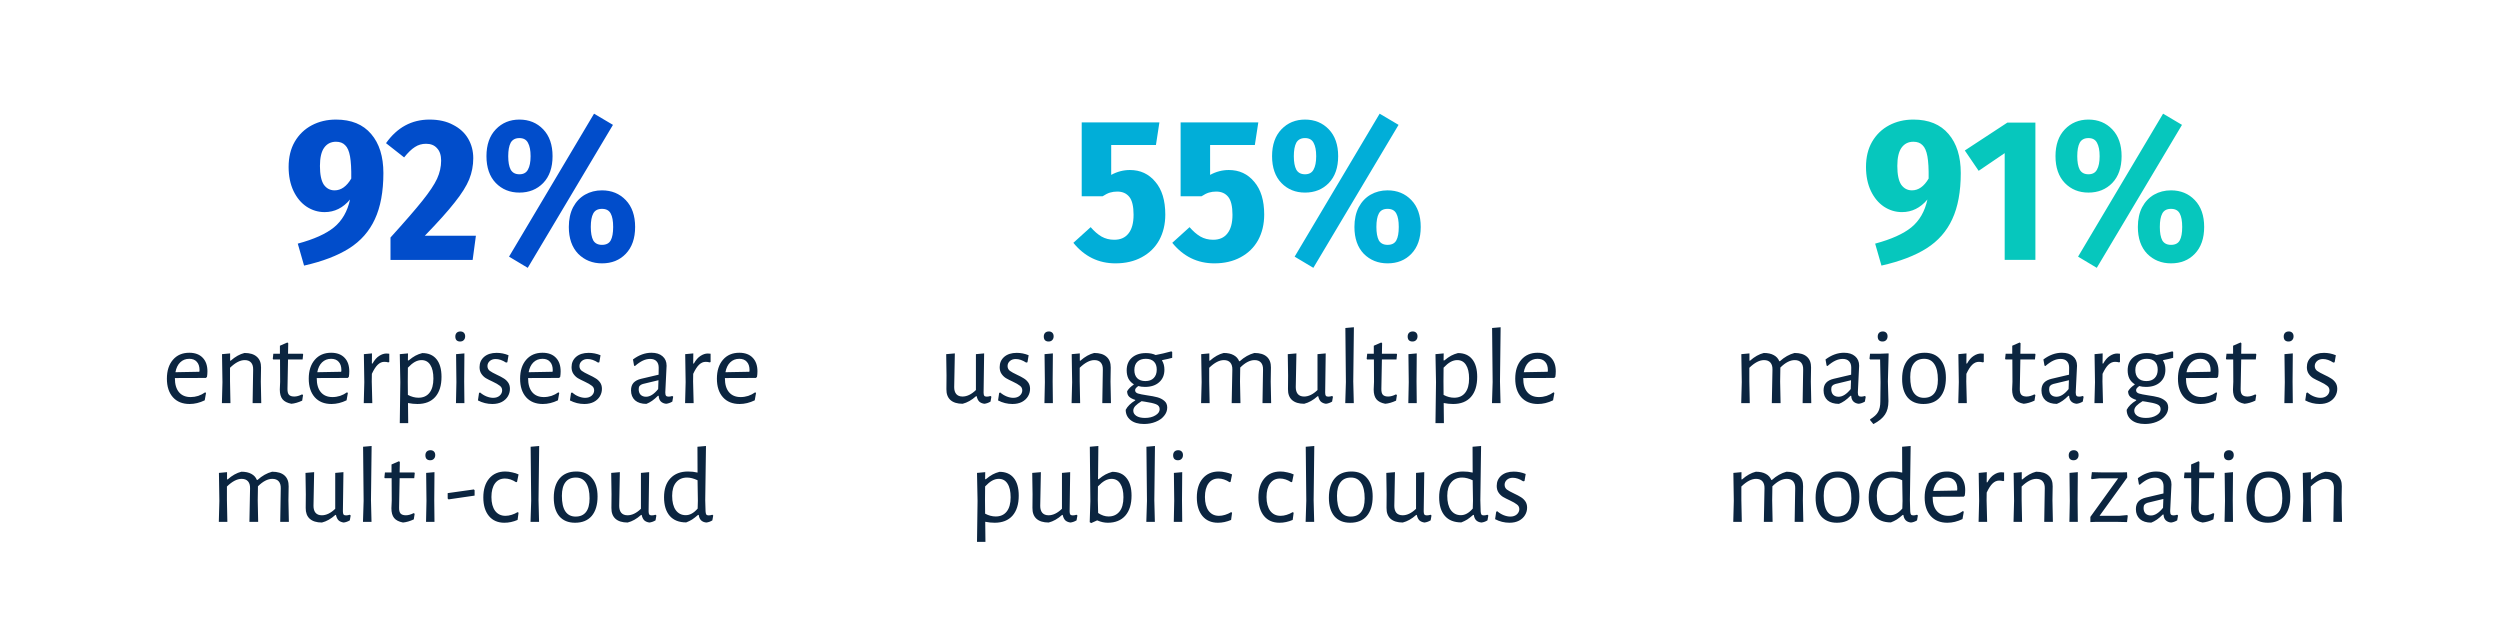
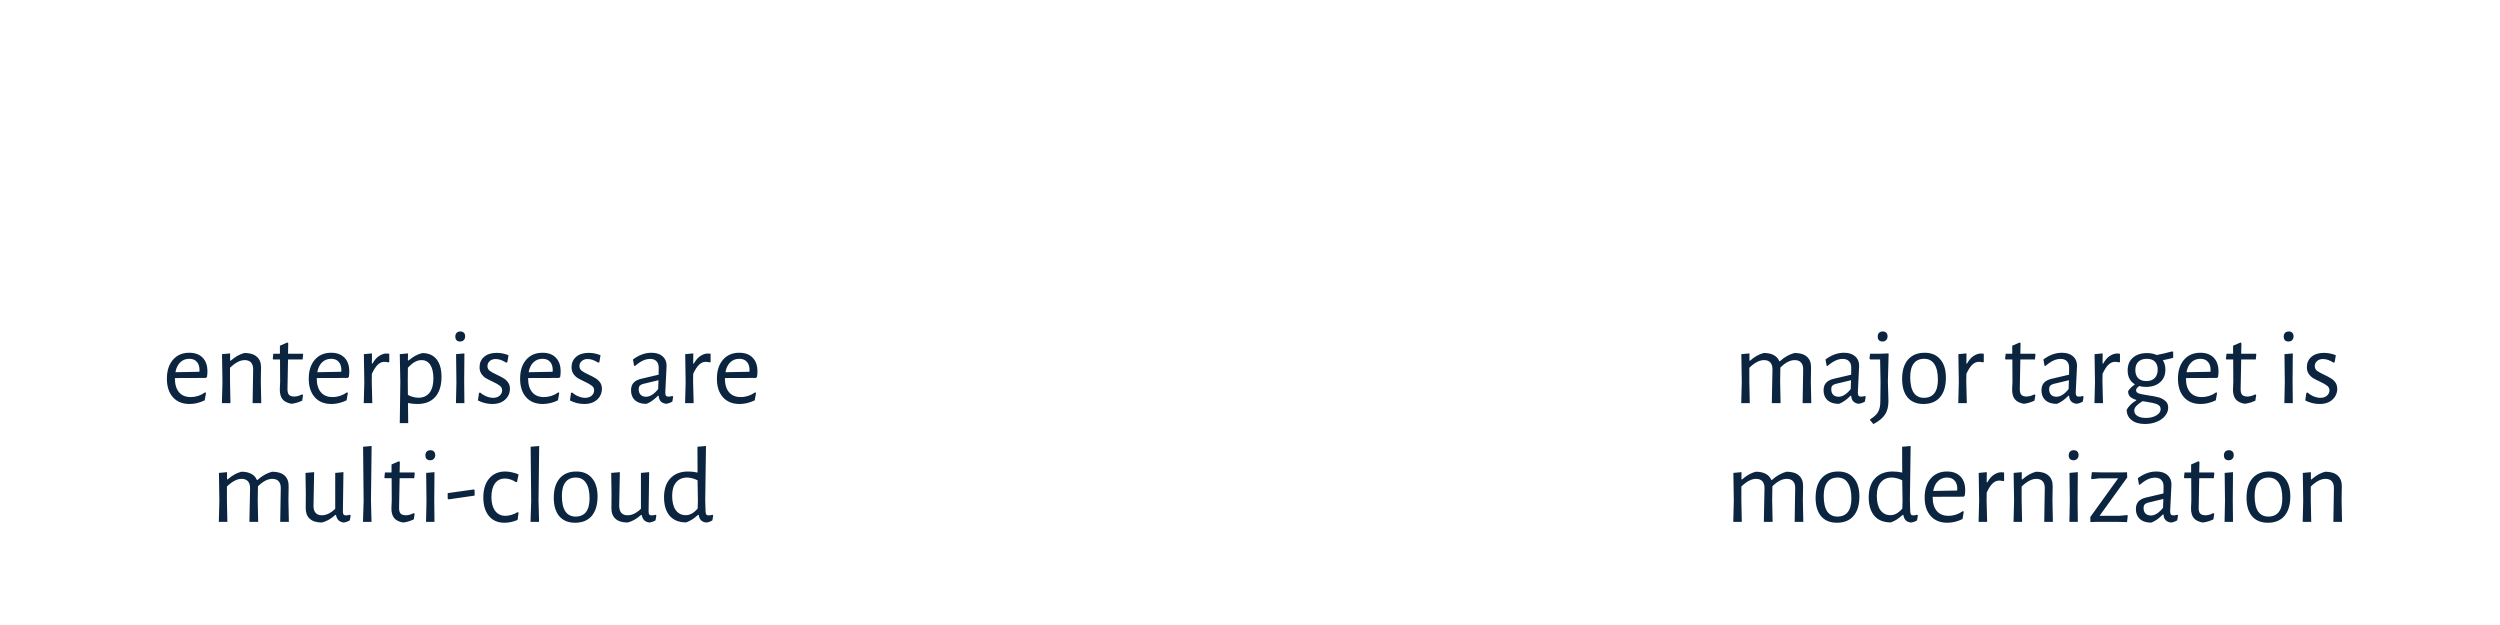
<svg xmlns="http://www.w3.org/2000/svg" width="800" height="200" viewBox="0 0 800 200" fill="none">
  <path d="M55.965 120.975V121.044C55.965 122.981 56.403 124.468 57.28 125.506C58.156 126.544 59.401 127.063 61.016 127.063C61.823 127.063 62.63 126.936 63.437 126.682C64.244 126.406 64.982 126.025 65.651 125.541L65.928 125.748L65.513 128.101C63.898 128.885 62.284 129.277 60.67 129.277C58.41 129.277 56.634 128.562 55.343 127.132C54.051 125.679 53.405 123.696 53.405 121.182C53.405 118.646 54.051 116.628 55.343 115.129C56.634 113.63 58.375 112.88 60.566 112.88C62.411 112.88 63.841 113.411 64.855 114.471C65.87 115.509 66.377 116.962 66.377 118.83C66.377 119.453 66.331 120.041 66.239 120.594L65.893 120.94L55.965 120.975ZM60.566 114.817C59.413 114.817 58.444 115.198 57.66 115.959C56.899 116.697 56.392 117.746 56.138 119.107L63.783 118.968L63.852 118.484C63.852 117.308 63.564 116.409 62.987 115.786C62.434 115.14 61.627 114.817 60.566 114.817ZM81.007 118.242C81.031 117.296 80.811 116.558 80.35 116.028C79.889 115.498 79.209 115.232 78.309 115.232C76.856 115.232 75.288 116.051 73.605 117.688V122.047L73.743 129H71.01L71.183 122.289L71.045 113.33L73.639 113.088V115.405H73.847C75.277 114.137 76.741 113.318 78.24 112.949C79.97 112.949 81.284 113.353 82.184 114.16C83.106 114.967 83.556 116.12 83.533 117.619L83.463 122.116L83.602 129H80.835L81.007 118.242ZM94.174 126.89C94.935 126.89 95.765 126.659 96.665 126.198L96.976 126.406L96.699 128.204C95.454 128.781 94.301 129.115 93.24 129.208C91.925 128.954 90.98 128.47 90.403 127.755C89.827 127.04 89.539 126.002 89.539 124.641L89.642 122.185L89.608 115.025H87.429L87.29 114.817L87.463 113.192H89.573V110.632L91.96 109.594L92.237 109.836L92.168 113.192H96.872L97.01 113.399L96.838 115.025H92.168L91.995 124.399C91.972 125.322 92.133 125.967 92.479 126.336C92.825 126.705 93.39 126.89 94.174 126.89ZM101.357 120.975V121.044C101.357 122.981 101.796 124.468 102.672 125.506C103.548 126.544 104.794 127.063 106.408 127.063C107.215 127.063 108.022 126.936 108.829 126.682C109.636 126.406 110.374 126.025 111.043 125.541L111.32 125.748L110.905 128.101C109.29 128.885 107.676 129.277 106.062 129.277C103.802 129.277 102.026 128.562 100.735 127.132C99.443 125.679 98.798 123.696 98.798 121.182C98.798 118.646 99.443 116.628 100.735 115.129C102.026 113.63 103.767 112.88 105.958 112.88C107.803 112.88 109.233 113.411 110.248 114.471C111.262 115.509 111.77 116.962 111.77 118.83C111.77 119.453 111.723 120.041 111.631 120.594L111.285 120.94L101.357 120.975ZM105.958 114.817C104.805 114.817 103.837 115.198 103.052 115.959C102.291 116.697 101.784 117.746 101.53 119.107L109.175 118.968L109.244 118.484C109.244 117.308 108.956 116.409 108.38 115.786C107.826 115.14 107.019 114.817 105.958 114.817ZM123.667 113.122C123.944 113.122 124.243 113.145 124.566 113.192V115.855L124.255 115.959C123.863 115.844 123.436 115.786 122.975 115.786C122.214 115.786 121.511 116.097 120.865 116.72C120.242 117.32 119.62 118.288 118.997 119.626L118.962 122.047L119.135 129H116.403L116.576 122.289L116.437 113.33L119.032 113.088L118.997 116.339H119.205C119.85 115.186 120.565 114.368 121.349 113.883C122.133 113.376 122.906 113.122 123.667 113.122ZM135.125 112.984C137.108 112.984 138.631 113.641 139.691 114.956C140.752 116.27 141.283 118.15 141.283 120.594C141.283 123.362 140.614 125.506 139.276 127.028C137.939 128.527 136.036 129.277 133.569 129.277C132.6 129.277 131.597 129.173 130.559 128.965L130.628 135.399H127.93L128.103 122.289L127.93 113.33L130.559 113.088L130.525 115.336H130.767C131.574 114.667 132.3 114.16 132.946 113.814C133.592 113.468 134.318 113.192 135.125 112.984ZM133.915 127.27C135.437 127.27 136.613 126.74 137.443 125.679C138.273 124.618 138.688 123.108 138.688 121.148C138.688 119.234 138.354 117.769 137.685 116.755C137.039 115.74 136.105 115.232 134.883 115.232C134.168 115.232 133.453 115.428 132.738 115.821C132.047 116.213 131.309 116.824 130.525 117.654L130.49 122.047L130.525 126.371C131.655 126.971 132.785 127.27 133.915 127.27ZM146.049 122.289L145.945 113.33L148.609 113.088L148.54 122.047L148.609 129H145.911L146.049 122.289ZM147.329 106.066C147.79 106.066 148.159 106.204 148.436 106.481C148.712 106.757 148.851 107.138 148.851 107.622C148.851 108.13 148.701 108.533 148.401 108.833C148.124 109.133 147.732 109.283 147.225 109.283C146.741 109.283 146.36 109.144 146.084 108.868C145.83 108.591 145.703 108.199 145.703 107.691C145.703 107.207 145.841 106.815 146.118 106.515C146.418 106.216 146.821 106.066 147.329 106.066ZM158.924 112.915C160.238 112.915 161.506 113.168 162.729 113.676L162.348 115.924L161.933 116.028C160.78 115.267 159.673 114.887 158.612 114.887C157.828 114.887 157.194 115.106 156.71 115.544C156.225 115.982 155.983 116.512 155.983 117.135C155.983 117.758 156.225 118.265 156.71 118.657C157.217 119.026 157.99 119.453 159.027 119.937C159.927 120.352 160.642 120.733 161.172 121.078C161.725 121.401 162.198 121.84 162.59 122.393C162.982 122.946 163.178 123.627 163.178 124.434C163.178 125.287 162.959 126.083 162.521 126.821C162.083 127.559 161.437 128.158 160.584 128.619C159.731 129.058 158.716 129.277 157.54 129.277C155.926 129.277 154.392 128.896 152.939 128.135L153.285 125.783L153.596 125.575C154.242 126.129 154.934 126.556 155.672 126.855C156.433 127.155 157.148 127.305 157.817 127.305C158.67 127.305 159.362 127.074 159.892 126.613C160.423 126.129 160.688 125.564 160.688 124.918C160.688 124.296 160.434 123.8 159.927 123.431C159.442 123.039 158.681 122.601 157.644 122.116C156.744 121.701 156.018 121.332 155.464 121.009C154.911 120.663 154.438 120.202 154.046 119.626C153.654 119.049 153.458 118.334 153.458 117.481C153.458 116.143 153.942 115.048 154.911 114.195C155.903 113.341 157.24 112.915 158.924 112.915ZM168.994 120.975V121.044C168.994 122.981 169.432 124.468 170.308 125.506C171.185 126.544 172.43 127.063 174.044 127.063C174.851 127.063 175.658 126.936 176.466 126.682C177.273 126.406 178.011 126.025 178.68 125.541L178.956 125.748L178.541 128.101C176.927 128.885 175.313 129.277 173.698 129.277C171.438 129.277 169.663 128.562 168.371 127.132C167.08 125.679 166.434 123.696 166.434 121.182C166.434 118.646 167.08 116.628 168.371 115.129C169.663 113.63 171.404 112.88 173.595 112.88C175.439 112.88 176.869 113.411 177.884 114.471C178.899 115.509 179.406 116.962 179.406 118.83C179.406 119.453 179.36 120.041 179.268 120.594L178.922 120.94L168.994 120.975ZM173.595 114.817C172.441 114.817 171.473 115.198 170.689 115.959C169.928 116.697 169.42 117.746 169.167 119.107L176.812 118.968L176.881 118.484C176.881 117.308 176.592 116.409 176.016 115.786C175.462 115.14 174.655 114.817 173.595 114.817ZM188.363 112.915C189.678 112.915 190.946 113.168 192.168 113.676L191.788 115.924L191.373 116.028C190.219 115.267 189.113 114.887 188.052 114.887C187.268 114.887 186.633 115.106 186.149 115.544C185.665 115.982 185.423 116.512 185.423 117.135C185.423 117.758 185.665 118.265 186.149 118.657C186.657 119.026 187.429 119.453 188.467 119.937C189.366 120.352 190.081 120.733 190.612 121.078C191.165 121.401 191.638 121.84 192.03 122.393C192.422 122.946 192.618 123.627 192.618 124.434C192.618 125.287 192.399 126.083 191.961 126.821C191.522 127.559 190.877 128.158 190.023 128.619C189.17 129.058 188.155 129.277 186.979 129.277C185.365 129.277 183.832 128.896 182.379 128.135L182.725 125.783L183.036 125.575C183.682 126.129 184.373 126.556 185.111 126.855C185.872 127.155 186.587 127.305 187.256 127.305C188.109 127.305 188.801 127.074 189.332 126.613C189.862 126.129 190.127 125.564 190.127 124.918C190.127 124.296 189.874 123.8 189.366 123.431C188.882 123.039 188.121 122.601 187.083 122.116C186.184 121.701 185.457 121.332 184.904 121.009C184.35 120.663 183.878 120.202 183.486 119.626C183.094 119.049 182.898 118.334 182.898 117.481C182.898 116.143 183.382 115.048 184.35 114.195C185.342 113.341 186.68 112.915 188.363 112.915ZM208.466 112.88C209.965 112.88 211.141 113.249 211.995 113.987C212.871 114.725 213.309 115.74 213.309 117.031C213.309 117.423 213.24 118.842 213.102 121.286C212.963 123.731 212.894 125.16 212.894 125.575C212.894 126.083 212.975 126.44 213.136 126.648C213.298 126.832 213.574 126.924 213.966 126.924C214.312 126.924 214.704 126.855 215.142 126.717L215.419 126.959L215.142 128.516C214.474 128.908 213.816 129.138 213.171 129.208C212.456 129.138 211.879 128.885 211.441 128.447C211.026 128.008 210.807 127.409 210.784 126.648H210.542C209.296 127.916 208.063 128.781 206.84 129.242C205.295 129.242 204.085 128.862 203.208 128.101C202.355 127.317 201.928 126.256 201.928 124.918C201.928 123.903 202.194 123.096 202.724 122.497C203.278 121.897 204.085 121.471 205.145 121.217L210.749 119.902L210.784 117.654C210.784 116.755 210.542 116.063 210.057 115.578C209.596 115.094 208.927 114.852 208.051 114.852C207.267 114.852 206.483 115.036 205.699 115.405C204.915 115.774 204.073 116.351 203.174 117.135L202.897 116.997L202.551 115.025C204.465 113.595 206.437 112.88 208.466 112.88ZM205.699 122.877C205.238 123.016 204.903 123.212 204.696 123.465C204.488 123.696 204.384 124.053 204.384 124.538C204.384 125.299 204.592 125.898 205.007 126.336C205.445 126.752 206.022 126.959 206.737 126.959C208.005 126.959 209.296 126.14 210.611 124.503L210.715 121.667L205.699 122.877ZM226.494 113.122C226.77 113.122 227.07 113.145 227.393 113.192V115.855L227.082 115.959C226.69 115.844 226.263 115.786 225.802 115.786C225.041 115.786 224.337 116.097 223.692 116.72C223.069 117.32 222.446 118.288 221.824 119.626L221.789 122.047L221.962 129H219.229L219.402 122.289L219.264 113.33L221.858 113.088L221.824 116.339H222.031C222.677 115.186 223.392 114.368 224.176 113.883C224.96 113.376 225.733 113.122 226.494 113.122ZM231.968 120.975V121.044C231.968 122.981 232.407 124.468 233.283 125.506C234.159 126.544 235.405 127.063 237.019 127.063C237.826 127.063 238.633 126.936 239.44 126.682C240.247 126.406 240.985 126.025 241.654 125.541L241.931 125.748L241.516 128.101C239.901 128.885 238.287 129.277 236.673 129.277C234.413 129.277 232.637 128.562 231.346 127.132C230.054 125.679 229.409 123.696 229.409 121.182C229.409 118.646 230.054 116.628 231.346 115.129C232.637 113.63 234.378 112.88 236.569 112.88C238.414 112.88 239.844 113.411 240.858 114.471C241.873 115.509 242.381 116.962 242.381 118.83C242.381 119.453 242.334 120.041 242.242 120.594L241.896 120.94L231.968 120.975ZM236.569 114.817C235.416 114.817 234.447 115.198 233.663 115.959C232.902 116.697 232.395 117.746 232.141 119.107L239.786 118.968L239.855 118.484C239.855 117.308 239.567 116.409 238.991 115.786C238.437 115.14 237.63 114.817 236.569 114.817ZM89.843 156.242C89.866 155.296 89.647 154.558 89.186 154.028C88.725 153.498 88.044 153.232 87.145 153.232C85.669 153.232 84.135 154.028 82.544 155.619L82.475 160.116L82.613 167H79.811L80.019 156.242C80.042 155.296 79.823 154.558 79.362 154.028C78.901 153.498 78.22 153.232 77.321 153.232C75.868 153.232 74.3 154.051 72.616 155.688V160.047L72.755 167H70.022L70.195 160.289L70.057 151.33L72.651 151.088V153.405H72.859C74.288 152.137 75.753 151.318 77.252 150.949C78.543 150.949 79.604 151.18 80.434 151.641C81.264 152.079 81.852 152.725 82.198 153.578H82.406C83.859 152.264 85.415 151.388 87.076 150.949C88.828 150.949 90.154 151.353 91.054 152.16C91.953 152.967 92.391 154.12 92.368 155.619L92.299 160.116L92.438 167H89.67L89.843 156.242ZM112.217 164.959L111.94 166.516C111.272 166.908 110.614 167.138 109.969 167.208C109.3 167.115 108.758 166.885 108.343 166.516C107.951 166.124 107.674 165.547 107.513 164.786H107.305C105.922 166.031 104.492 166.839 103.016 167.208C101.309 167.208 100.006 166.804 99.107 165.997C98.231 165.19 97.804 164.037 97.827 162.538L97.862 158.145L97.758 151.33L100.525 151.088L100.318 161.88C100.318 162.826 100.537 163.564 100.975 164.094C101.436 164.625 102.105 164.89 102.981 164.89C104.411 164.89 105.841 164.198 107.271 162.814V151.33L109.9 151.088L109.727 163.61C109.727 164.094 109.796 164.44 109.934 164.648C110.096 164.832 110.361 164.924 110.73 164.924C111.099 164.924 111.502 164.855 111.94 164.717L112.217 164.959ZM118.712 160.047L118.885 167H116.153L116.36 160.255L116.187 142.959L118.92 142.717L118.712 160.047ZM129.888 164.89C130.649 164.89 131.479 164.659 132.379 164.198L132.69 164.406L132.413 166.204C131.168 166.781 130.015 167.115 128.954 167.208C127.639 166.954 126.694 166.47 126.117 165.755C125.541 165.04 125.253 164.002 125.253 162.641L125.356 160.185L125.322 153.025H123.143L123.004 152.817L123.177 151.192H125.287V148.632L127.674 147.594L127.951 147.836L127.882 151.192H132.586L132.724 151.399L132.552 153.025H127.882L127.709 162.399C127.686 163.322 127.847 163.967 128.193 164.336C128.539 164.705 129.104 164.89 129.888 164.89ZM136.472 160.289L136.368 151.33L139.032 151.088L138.963 160.047L139.032 167H136.334L136.472 160.289ZM137.752 144.066C138.213 144.066 138.582 144.204 138.859 144.481C139.136 144.757 139.274 145.138 139.274 145.622C139.274 146.13 139.124 146.533 138.824 146.833C138.548 147.133 138.155 147.283 137.648 147.283C137.164 147.283 136.783 147.144 136.507 146.868C136.253 146.591 136.126 146.199 136.126 145.691C136.126 145.207 136.264 144.815 136.541 144.515C136.841 144.216 137.245 144.066 137.752 144.066ZM151.872 156.865V158.594L143.535 159.805L143.258 159.528V157.799L151.63 156.622L151.872 156.865ZM161.683 150.88C162.398 150.88 163.136 150.972 163.897 151.157C164.681 151.318 165.362 151.537 165.938 151.814L165.454 154.201L165.143 154.305C163.943 153.521 162.756 153.129 161.58 153.129C160.219 153.129 159.158 153.648 158.397 154.685C157.636 155.723 157.256 157.176 157.256 159.044C157.256 160.912 157.648 162.388 158.432 163.472C159.239 164.532 160.346 165.063 161.753 165.063C162.375 165.063 163.021 164.959 163.69 164.752C164.382 164.544 165.027 164.256 165.627 163.887L165.938 164.06L165.627 166.377C164.22 166.977 162.813 167.277 161.407 167.277C159.308 167.277 157.659 166.562 156.46 165.132C155.261 163.679 154.661 161.696 154.661 159.182C154.661 156.622 155.284 154.605 156.529 153.129C157.798 151.63 159.516 150.88 161.683 150.88ZM172.33 160.047L172.503 167H169.77L169.977 160.255L169.804 142.959L172.537 142.717L172.33 160.047ZM184.439 150.88C186.584 150.88 188.244 151.584 189.42 152.99C190.62 154.374 191.219 156.334 191.219 158.871C191.219 161.546 190.597 163.622 189.351 165.097C188.106 166.55 186.33 167.277 184.024 167.277C181.856 167.277 180.173 166.585 178.974 165.201C177.798 163.794 177.209 161.823 177.209 159.286C177.209 156.611 177.832 154.547 179.077 153.094C180.346 151.618 182.133 150.88 184.439 150.88ZM184.266 152.817C182.813 152.817 181.706 153.313 180.945 154.305C180.184 155.296 179.804 156.749 179.804 158.663C179.804 160.877 180.173 162.538 180.911 163.645C181.672 164.752 182.767 165.305 184.197 165.305C185.65 165.305 186.757 164.821 187.518 163.852C188.279 162.884 188.659 161.431 188.659 159.494C188.659 157.303 188.279 155.642 187.518 154.512C186.78 153.382 185.696 152.817 184.266 152.817ZM210.044 164.959L209.768 166.516C209.099 166.908 208.442 167.138 207.796 167.208C207.127 167.115 206.585 166.885 206.17 166.516C205.778 166.124 205.501 165.547 205.34 164.786H205.132C203.749 166.031 202.319 166.839 200.843 167.208C199.136 167.208 197.833 166.804 196.934 165.997C196.058 165.19 195.631 164.037 195.654 162.538L195.689 158.145L195.585 151.33L198.352 151.088L198.145 161.88C198.145 162.826 198.364 163.564 198.802 164.094C199.263 164.625 199.932 164.89 200.808 164.89C202.238 164.89 203.668 164.198 205.098 162.814V151.33L207.727 151.088L207.554 163.61C207.554 164.094 207.623 164.44 207.761 164.648C207.923 164.832 208.188 164.924 208.557 164.924C208.926 164.924 209.329 164.855 209.768 164.717L210.044 164.959ZM225.673 160.047L225.776 163.61C225.799 164.094 225.88 164.44 226.018 164.648C226.157 164.832 226.411 164.924 226.78 164.924C227.148 164.924 227.541 164.855 227.956 164.717L228.232 164.959L227.956 166.516C227.333 166.908 226.687 167.138 226.018 167.208C225.304 167.138 224.739 166.896 224.323 166.481C223.931 166.066 223.689 165.501 223.597 164.786H223.355C222.663 165.386 222.04 165.87 221.487 166.239C220.934 166.585 220.299 166.896 219.584 167.173C217.301 167.173 215.549 166.481 214.326 165.097C213.104 163.691 212.493 161.696 212.493 159.113C212.493 156.507 213.173 154.489 214.534 153.06C215.895 151.607 217.774 150.88 220.172 150.88C221.256 150.88 222.271 150.996 223.217 151.226L223.182 142.959L225.915 142.717L225.673 160.047ZM219.861 152.817C218.385 152.817 217.221 153.325 216.367 154.339C215.514 155.331 215.087 156.772 215.087 158.663C215.087 160.624 215.468 162.146 216.229 163.229C217.013 164.313 218.085 164.855 219.446 164.855C220.092 164.855 220.714 164.694 221.314 164.371C221.937 164.048 222.582 163.506 223.251 162.745L223.32 160.255L223.217 153.682C221.994 153.106 220.876 152.817 219.861 152.817Z" fill="#0B2540" />
-   <path d="M107.521 38.265C112.423 38.265 116.176 39.805 118.779 42.885C121.382 45.922 122.684 50.087 122.684 55.38C122.684 61.324 121.773 66.249 119.951 70.153C118.172 74.015 115.439 77.117 111.751 79.46C108.063 81.802 103.247 83.646 97.303 84.991L95.286 77.963C100.449 76.574 104.31 74.839 106.87 72.756C109.473 70.63 111.187 67.659 112.011 63.841C109.755 66.531 107.044 67.876 103.876 67.876C101.794 67.876 99.863 67.29 98.084 66.118C96.349 64.947 94.961 63.277 93.919 61.107C92.878 58.895 92.358 56.335 92.358 53.428C92.358 50.304 93.008 47.614 94.31 45.358C95.655 43.059 97.477 41.302 99.776 40.087C102.076 38.872 104.657 38.265 107.521 38.265ZM107.065 60.912C109.148 60.912 110.927 59.654 112.402 57.138C112.445 54.101 112.315 51.736 112.011 50.044C111.707 48.352 111.187 47.159 110.449 46.465C109.755 45.727 108.779 45.358 107.521 45.358C105.916 45.358 104.657 45.987 103.746 47.246C102.835 48.504 102.38 50.456 102.38 53.103C102.38 55.836 102.792 57.832 103.616 59.09C104.484 60.305 105.633 60.912 107.065 60.912ZM137.452 38.265C140.402 38.265 142.919 38.829 145.001 39.957C147.127 41.041 148.732 42.517 149.817 44.382C150.902 46.248 151.444 48.33 151.444 50.63C151.444 52.973 151.01 55.229 150.143 57.398C149.275 59.524 147.735 61.975 145.522 64.752C143.353 67.528 140.164 71.086 135.955 75.425H152.29L151.249 83.169H124.957V76.01C129.556 70.934 132.962 67.008 135.175 64.231C137.431 61.411 138.992 59.068 139.86 57.203C140.728 55.294 141.162 53.363 141.162 51.411C141.162 49.675 140.728 48.352 139.86 47.441C139.036 46.486 137.864 46.009 136.346 46.009C135.001 46.009 133.808 46.356 132.767 47.05C131.725 47.701 130.576 48.808 129.317 50.369L123.525 45.814C127.083 40.781 131.725 38.265 137.452 38.265ZM190.094 36.378L196.146 39.957L168.878 85.707L162.891 82.128L190.094 36.378ZM166.21 38.265C169.29 38.265 171.828 39.306 173.824 41.389C175.82 43.471 176.818 46.335 176.818 49.979C176.818 53.623 175.82 56.487 173.824 58.569C171.828 60.608 169.29 61.628 166.21 61.628C163.173 61.628 160.656 60.608 158.661 58.569C156.665 56.487 155.667 53.623 155.667 49.979C155.667 46.335 156.665 43.471 158.661 41.389C160.656 39.306 163.173 38.265 166.21 38.265ZM166.21 44.187C164.908 44.187 163.975 44.686 163.411 45.684C162.891 46.682 162.63 48.113 162.63 49.979C162.63 51.845 162.891 53.276 163.411 54.274C163.975 55.272 164.908 55.771 166.21 55.771C167.511 55.771 168.422 55.272 168.943 54.274C169.507 53.276 169.789 51.845 169.789 49.979C169.789 48.113 169.507 46.682 168.943 45.684C168.422 44.686 167.511 44.187 166.21 44.187ZM192.632 60.912C195.712 60.912 198.25 61.953 200.246 64.036C202.242 66.118 203.239 68.982 203.239 72.626C203.239 76.271 202.242 79.134 200.246 81.217C198.293 83.256 195.755 84.275 192.632 84.275C189.595 84.275 187.057 83.256 185.017 81.217C183.022 79.134 182.024 76.271 182.024 72.626C182.024 70.197 182.479 68.093 183.39 66.314C184.345 64.535 185.625 63.19 187.23 62.279C188.835 61.368 190.636 60.912 192.632 60.912ZM192.632 66.834C191.287 66.834 190.354 67.333 189.833 68.331C189.313 69.286 189.052 70.717 189.052 72.626C189.052 74.492 189.313 75.924 189.833 76.921C190.397 77.876 191.33 78.353 192.632 78.353C193.977 78.353 194.909 77.876 195.43 76.921C195.951 75.967 196.211 74.535 196.211 72.626C196.211 70.717 195.951 69.286 195.43 68.331C194.909 67.333 193.977 66.834 192.632 66.834Z" fill="#014DCB" />
-   <path d="M317.241 126.959L316.964 128.516C316.295 128.908 315.638 129.138 314.992 129.208C314.324 129.115 313.782 128.885 313.367 128.516C312.975 128.124 312.698 127.547 312.536 126.786H312.329C310.945 128.031 309.515 128.839 308.04 129.208C306.333 129.208 305.03 128.804 304.131 127.997C303.254 127.19 302.828 126.037 302.851 124.538L302.885 120.145L302.782 113.33L305.549 113.088L305.341 123.88C305.341 124.826 305.56 125.564 305.999 126.094C306.46 126.625 307.129 126.89 308.005 126.89C309.435 126.89 310.865 126.198 312.294 124.814V113.33L314.923 113.088L314.75 125.61C314.75 126.094 314.82 126.44 314.958 126.648C315.119 126.832 315.385 126.924 315.754 126.924C316.122 126.924 316.526 126.855 316.964 126.717L317.241 126.959ZM325.362 112.915C326.676 112.915 327.945 113.168 329.167 113.676L328.787 115.924L328.371 116.028C327.218 115.267 326.111 114.887 325.051 114.887C324.267 114.887 323.632 115.106 323.148 115.544C322.664 115.982 322.422 116.512 322.422 117.135C322.422 117.758 322.664 118.265 323.148 118.657C323.655 119.026 324.428 119.453 325.466 119.937C326.365 120.352 327.08 120.733 327.61 121.078C328.164 121.401 328.637 121.84 329.029 122.393C329.421 122.946 329.617 123.627 329.617 124.434C329.617 125.287 329.398 126.083 328.959 126.821C328.521 127.559 327.876 128.158 327.022 128.619C326.169 129.058 325.154 129.277 323.978 129.277C322.364 129.277 320.83 128.896 319.378 128.135L319.723 125.783L320.035 125.575C320.681 126.129 321.372 126.556 322.11 126.855C322.871 127.155 323.586 127.305 324.255 127.305C325.108 127.305 325.8 127.074 326.33 126.613C326.861 126.129 327.126 125.564 327.126 124.918C327.126 124.296 326.872 123.8 326.365 123.431C325.881 123.039 325.12 122.601 324.082 122.116C323.183 121.701 322.456 121.332 321.903 121.009C321.349 120.663 320.877 120.202 320.484 119.626C320.092 119.049 319.896 118.334 319.896 117.481C319.896 116.143 320.381 115.048 321.349 114.195C322.341 113.341 323.678 112.915 325.362 112.915ZM334.36 122.289L334.256 113.33L336.92 113.088L336.85 122.047L336.92 129H334.221L334.36 122.289ZM335.64 106.066C336.101 106.066 336.47 106.204 336.747 106.481C337.023 106.757 337.162 107.138 337.162 107.622C337.162 108.13 337.012 108.533 336.712 108.833C336.435 109.133 336.043 109.283 335.536 109.283C335.052 109.283 334.671 109.144 334.394 108.868C334.141 108.591 334.014 108.199 334.014 107.691C334.014 107.207 334.152 106.815 334.429 106.515C334.729 106.216 335.132 106.066 335.64 106.066ZM352.908 118.242C352.931 117.296 352.711 116.558 352.25 116.028C351.789 115.498 351.109 115.232 350.209 115.232C348.757 115.232 347.188 116.051 345.505 117.688V122.047L345.643 129H342.91L343.083 122.289L342.945 113.33L345.539 113.088V115.405H345.747C347.177 114.137 348.641 113.318 350.14 112.949C351.87 112.949 353.184 113.353 354.084 114.16C355.006 114.967 355.456 116.12 355.433 117.619L355.364 122.116L355.502 129H352.735L352.908 118.242ZM375.102 114.506C374.388 114.714 373.327 114.956 371.92 115.232L371.851 115.371C372.358 116.178 372.612 117.158 372.612 118.311C372.612 119.995 372.047 121.332 370.917 122.324C369.81 123.315 368.299 123.811 366.385 123.811C365.624 123.811 364.909 123.719 364.241 123.534C363.849 123.834 363.583 124.076 363.445 124.261C363.307 124.445 363.237 124.653 363.237 124.884C363.237 125.368 363.537 125.714 364.137 125.921C364.736 126.106 365.717 126.302 367.077 126.509C368.415 126.694 369.51 126.901 370.363 127.132C371.217 127.363 371.955 127.743 372.577 128.274C373.2 128.781 373.511 129.496 373.511 130.418C373.511 131.387 373.177 132.275 372.508 133.082C371.862 133.889 370.963 134.523 369.81 134.984C368.68 135.446 367.435 135.676 366.074 135.676C364.229 135.676 362.788 135.25 361.75 134.396C360.735 133.566 360.228 132.482 360.228 131.145C360.781 130.038 361.796 129.035 363.272 128.135V127.962C362.442 127.709 361.796 127.374 361.335 126.959C360.897 126.521 360.678 125.933 360.678 125.195C361.162 124.388 361.865 123.684 362.788 123.085V122.946C362.05 122.485 361.485 121.886 361.093 121.148C360.724 120.387 360.539 119.51 360.539 118.519C360.539 116.789 361.093 115.44 362.2 114.471C363.33 113.48 364.829 112.984 366.697 112.984C367.919 112.984 368.957 113.192 369.81 113.607C371.401 113.307 373.073 112.915 374.826 112.431L375.102 112.638V114.506ZM366.524 121.943C367.677 121.943 368.565 121.62 369.187 120.975C369.833 120.329 370.156 119.43 370.156 118.277C370.156 117.17 369.856 116.316 369.256 115.717C368.657 115.117 367.792 114.817 366.662 114.817C365.509 114.817 364.61 115.129 363.964 115.751C363.318 116.374 362.995 117.262 362.995 118.415C362.995 119.522 363.295 120.387 363.895 121.009C364.517 121.632 365.394 121.943 366.524 121.943ZM371.09 130.937C371.09 130.176 370.698 129.646 369.914 129.346C369.153 129.046 367.988 128.781 366.42 128.55L365.313 128.377C364.437 128.908 363.768 129.415 363.307 129.899C362.869 130.384 362.649 130.891 362.649 131.421C362.649 132.09 362.972 132.644 363.618 133.082C364.287 133.52 365.209 133.739 366.385 133.739C367.723 133.739 368.841 133.462 369.741 132.909C370.64 132.378 371.09 131.721 371.09 130.937ZM404.171 118.242C404.195 117.296 403.975 116.558 403.514 116.028C403.053 115.498 402.373 115.232 401.473 115.232C399.997 115.232 398.464 116.028 396.873 117.619L396.803 122.116L396.942 129H394.14L394.347 118.242C394.37 117.296 394.151 116.558 393.69 116.028C393.229 115.498 392.549 115.232 391.649 115.232C390.196 115.232 388.628 116.051 386.945 117.688V122.047L387.083 129H384.35L384.523 122.289L384.385 113.33L386.979 113.088V115.405H387.187C388.617 114.137 390.081 113.318 391.58 112.949C392.871 112.949 393.932 113.18 394.762 113.641C395.593 114.079 396.181 114.725 396.527 115.578H396.734C398.187 114.264 399.744 113.388 401.404 112.949C403.157 112.949 404.483 113.353 405.382 114.16C406.282 114.967 406.72 116.12 406.697 117.619L406.627 122.116L406.766 129H403.998L404.171 118.242ZM426.546 126.959L426.269 128.516C425.6 128.908 424.943 129.138 424.297 129.208C423.628 129.115 423.086 128.885 422.671 128.516C422.279 128.124 422.003 127.547 421.841 126.786H421.634C420.25 128.031 418.82 128.839 417.344 129.208C415.638 129.208 414.335 128.804 413.435 127.997C412.559 127.19 412.132 126.037 412.155 124.538L412.19 120.145L412.086 113.33L414.854 113.088L414.646 123.88C414.646 124.826 414.865 125.564 415.303 126.094C415.764 126.625 416.433 126.89 417.31 126.89C418.739 126.89 420.169 126.198 421.599 124.814V113.33L424.228 113.088L424.055 125.61C424.055 126.094 424.124 126.44 424.263 126.648C424.424 126.832 424.689 126.924 425.058 126.924C425.427 126.924 425.831 126.855 426.269 126.717L426.546 126.959ZM433.041 122.047L433.214 129H430.481L430.688 122.255L430.516 104.959L433.248 104.717L433.041 122.047ZM444.216 126.89C444.977 126.89 445.807 126.659 446.707 126.198L447.018 126.406L446.741 128.204C445.496 128.781 444.343 129.115 443.282 129.208C441.968 128.954 441.022 128.47 440.446 127.755C439.869 127.04 439.581 126.002 439.581 124.641L439.685 122.185L439.65 115.025H437.471L437.333 114.817L437.505 113.192H439.616V110.632L442.002 109.594L442.279 109.836L442.21 113.192H446.914L447.053 113.399L446.88 115.025H442.21L442.037 124.399C442.014 125.322 442.175 125.967 442.521 126.336C442.867 126.705 443.432 126.89 444.216 126.89ZM450.8 122.289L450.697 113.33L453.36 113.088L453.291 122.047L453.36 129H450.662L450.8 122.289ZM452.08 106.066C452.541 106.066 452.91 106.204 453.187 106.481C453.464 106.757 453.602 107.138 453.602 107.622C453.602 108.13 453.452 108.533 453.153 108.833C452.876 109.133 452.484 109.283 451.976 109.283C451.492 109.283 451.112 109.144 450.835 108.868C450.581 108.591 450.454 108.199 450.454 107.691C450.454 107.207 450.593 106.815 450.87 106.515C451.169 106.216 451.573 106.066 452.08 106.066ZM466.546 112.984C468.529 112.984 470.051 113.641 471.112 114.956C472.173 116.27 472.703 118.15 472.703 120.594C472.703 123.362 472.035 125.506 470.697 127.028C469.36 128.527 467.457 129.277 464.989 129.277C464.021 129.277 463.018 129.173 461.98 128.965L462.049 135.399H459.351L459.524 122.289L459.351 113.33L461.98 113.088L461.945 115.336H462.188C462.995 114.667 463.721 114.16 464.367 113.814C465.013 113.468 465.739 113.192 466.546 112.984ZM465.335 127.27C466.857 127.27 468.034 126.74 468.864 125.679C469.694 124.618 470.109 123.108 470.109 121.148C470.109 119.234 469.775 117.769 469.106 116.755C468.46 115.74 467.526 115.232 466.304 115.232C465.589 115.232 464.874 115.428 464.159 115.821C463.467 116.213 462.729 116.824 461.945 117.654L461.911 122.047L461.945 126.371C463.075 126.971 464.205 127.27 465.335 127.27ZM479.995 122.047L480.168 129H477.435L477.643 122.255L477.47 104.959L480.203 104.717L479.995 122.047ZM487.435 120.975V121.044C487.435 122.981 487.873 124.468 488.749 125.506C489.625 126.544 490.871 127.063 492.485 127.063C493.292 127.063 494.099 126.936 494.906 126.682C495.714 126.406 496.452 126.025 497.12 125.541L497.397 125.748L496.982 128.101C495.368 128.885 493.753 129.277 492.139 129.277C489.879 129.277 488.103 128.562 486.812 127.132C485.521 125.679 484.875 123.696 484.875 121.182C484.875 118.646 485.521 116.628 486.812 115.129C488.103 113.63 489.845 112.88 492.035 112.88C493.88 112.88 495.31 113.411 496.325 114.471C497.339 115.509 497.847 116.962 497.847 118.83C497.847 119.453 497.801 120.041 497.708 120.594L497.362 120.94L487.435 120.975ZM492.035 114.817C490.882 114.817 489.914 115.198 489.13 115.959C488.369 116.697 487.861 117.746 487.608 119.107L495.252 118.968L495.322 118.484C495.322 117.308 495.033 116.409 494.457 115.786C493.903 115.14 493.096 114.817 492.035 114.817ZM319.838 150.984C321.822 150.984 323.344 151.641 324.405 152.956C325.465 154.27 325.996 156.15 325.996 158.594C325.996 161.362 325.327 163.506 323.989 165.028C322.652 166.527 320.749 167.277 318.282 167.277C317.313 167.277 316.31 167.173 315.272 166.965L315.342 173.399H312.643L312.816 160.289L312.643 151.33L315.272 151.088L315.238 153.336H315.48C316.287 152.667 317.013 152.16 317.659 151.814C318.305 151.468 319.031 151.192 319.838 150.984ZM318.628 165.27C320.15 165.27 321.326 164.74 322.156 163.679C322.986 162.618 323.401 161.108 323.401 159.148C323.401 157.234 323.067 155.769 322.398 154.755C321.753 153.74 320.819 153.232 319.596 153.232C318.881 153.232 318.167 153.428 317.452 153.821C316.76 154.213 316.022 154.824 315.238 155.654L315.203 160.047L315.238 164.371C316.368 164.971 317.498 165.27 318.628 165.27ZM344.772 164.959L344.495 166.516C343.826 166.908 343.169 167.138 342.523 167.208C341.855 167.115 341.313 166.885 340.898 166.516C340.506 166.124 340.229 165.547 340.067 164.786H339.86C338.476 166.031 337.046 166.839 335.57 167.208C333.864 167.208 332.561 166.804 331.662 165.997C330.785 165.19 330.359 164.037 330.382 162.538L330.416 158.145L330.312 151.33L333.08 151.088L332.872 161.88C332.872 162.826 333.091 163.564 333.529 164.094C333.991 164.625 334.659 164.89 335.536 164.89C336.966 164.89 338.395 164.198 339.825 162.814V151.33L342.454 151.088L342.281 163.61C342.281 164.094 342.35 164.44 342.489 164.648C342.65 164.832 342.915 164.924 343.284 164.924C343.653 164.924 344.057 164.855 344.495 164.717L344.772 164.959ZM355.937 150.984C357.943 150.984 359.465 151.653 360.503 152.99C361.564 154.305 362.094 156.173 362.094 158.594C362.094 161.362 361.425 163.506 360.088 165.028C358.75 166.527 356.882 167.277 354.484 167.277C353.377 167.277 352.247 167.023 351.094 166.516L349.191 167.381L348.707 167.104L348.915 160.358L348.742 142.959L351.475 142.717L351.371 153.336H351.578C352.362 152.691 353.077 152.195 353.723 151.849C354.369 151.503 355.107 151.215 355.937 150.984ZM354.726 165.27C356.202 165.27 357.367 164.752 358.22 163.714C359.073 162.676 359.5 161.142 359.5 159.113C359.5 157.245 359.165 155.804 358.497 154.789C357.851 153.751 356.917 153.232 355.695 153.232C354.98 153.232 354.265 153.428 353.55 153.821C352.858 154.213 352.12 154.824 351.336 155.654L351.302 160.047L351.405 164.163C352.512 164.901 353.619 165.27 354.726 165.27ZM369.382 160.047L369.555 167H366.822L367.029 160.255L366.856 142.959L369.589 142.717L369.382 160.047ZM375.749 160.289L375.645 151.33L378.309 151.088L378.24 160.047L378.309 167H375.611L375.749 160.289ZM377.029 144.066C377.49 144.066 377.859 144.204 378.136 144.481C378.413 144.757 378.551 145.138 378.551 145.622C378.551 146.13 378.401 146.533 378.101 146.833C377.825 147.133 377.432 147.283 376.925 147.283C376.441 147.283 376.06 147.144 375.784 146.868C375.53 146.591 375.403 146.199 375.403 145.691C375.403 145.207 375.541 144.815 375.818 144.515C376.118 144.216 376.522 144.066 377.029 144.066ZM390.007 150.88C390.722 150.88 391.46 150.972 392.221 151.157C393.005 151.318 393.686 151.537 394.262 151.814L393.778 154.201L393.466 154.305C392.267 153.521 391.08 153.129 389.904 153.129C388.543 153.129 387.482 153.648 386.721 154.685C385.96 155.723 385.58 157.176 385.58 159.044C385.58 160.912 385.972 162.388 386.756 163.472C387.563 164.532 388.67 165.063 390.077 165.063C390.699 165.063 391.345 164.959 392.014 164.752C392.705 164.544 393.351 164.256 393.951 163.887L394.262 164.06L393.951 166.377C392.544 166.977 391.137 167.277 389.731 167.277C387.632 167.277 385.983 166.562 384.784 165.132C383.585 163.679 382.985 161.696 382.985 159.182C382.985 156.622 383.608 154.605 384.853 153.129C386.122 151.63 387.84 150.88 390.007 150.88ZM409.718 150.88C410.433 150.88 411.171 150.972 411.932 151.157C412.716 151.318 413.396 151.537 413.973 151.814L413.488 154.201L413.177 154.305C411.978 153.521 410.79 153.129 409.614 153.129C408.253 153.129 407.193 153.648 406.432 154.685C405.671 155.723 405.29 157.176 405.29 159.044C405.29 160.912 405.682 162.388 406.466 163.472C407.273 164.532 408.38 165.063 409.787 165.063C410.41 165.063 411.055 164.959 411.724 164.752C412.416 164.544 413.062 164.256 413.661 163.887L413.973 164.06L413.661 166.377C412.255 166.977 410.848 167.277 409.441 167.277C407.343 167.277 405.694 166.562 404.495 165.132C403.295 163.679 402.696 161.696 402.696 159.182C402.696 156.622 403.318 154.605 404.564 153.129C405.832 151.63 407.55 150.88 409.718 150.88ZM420.364 160.047L420.537 167H417.804L418.012 160.255L417.839 142.959L420.572 142.717L420.364 160.047ZM432.474 150.88C434.618 150.88 436.279 151.584 437.455 152.99C438.654 154.374 439.254 156.334 439.254 158.871C439.254 161.546 438.631 163.622 437.386 165.097C436.14 166.55 434.365 167.277 432.058 167.277C429.891 167.277 428.207 166.585 427.008 165.201C425.832 163.794 425.244 161.823 425.244 159.286C425.244 156.611 425.867 154.547 427.112 153.094C428.38 151.618 430.167 150.88 432.474 150.88ZM432.301 152.817C430.848 152.817 429.741 153.313 428.98 154.305C428.219 155.296 427.838 156.749 427.838 158.663C427.838 160.877 428.207 162.538 428.945 163.645C429.706 164.752 430.802 165.305 432.231 165.305C433.684 165.305 434.791 164.821 435.552 163.852C436.313 162.884 436.694 161.431 436.694 159.494C436.694 157.303 436.313 155.642 435.552 154.512C434.814 153.382 433.73 152.817 432.301 152.817ZM458.079 164.959L457.802 166.516C457.133 166.908 456.476 167.138 455.83 167.208C455.162 167.115 454.62 166.885 454.205 166.516C453.812 166.124 453.536 165.547 453.374 164.786H453.167C451.783 166.031 450.353 166.839 448.877 167.208C447.171 167.208 445.868 166.804 444.969 165.997C444.092 165.19 443.666 164.037 443.689 162.538L443.723 158.145L443.619 151.33L446.387 151.088L446.179 161.88C446.179 162.826 446.398 163.564 446.836 164.094C447.298 164.625 447.966 164.89 448.843 164.89C450.273 164.89 451.702 164.198 453.132 162.814V151.33L455.761 151.088L455.588 163.61C455.588 164.094 455.657 164.44 455.796 164.648C455.957 164.832 456.222 164.924 456.591 164.924C456.96 164.924 457.364 164.855 457.802 164.717L458.079 164.959ZM473.707 160.047L473.811 163.61C473.834 164.094 473.915 164.44 474.053 164.648C474.191 164.832 474.445 164.924 474.814 164.924C475.183 164.924 475.575 164.855 475.99 164.717L476.267 164.959L475.99 166.516C475.367 166.908 474.722 167.138 474.053 167.208C473.338 167.138 472.773 166.896 472.358 166.481C471.966 166.066 471.724 165.501 471.631 164.786H471.389C470.697 165.386 470.075 165.87 469.521 166.239C468.968 166.585 468.334 166.896 467.619 167.173C465.336 167.173 463.583 166.481 462.361 165.097C461.139 163.691 460.528 161.696 460.528 159.113C460.528 156.507 461.208 154.489 462.568 153.06C463.929 151.607 465.809 150.88 468.207 150.88C469.291 150.88 470.305 150.996 471.251 151.226L471.216 142.959L473.949 142.717L473.707 160.047ZM467.896 152.817C466.42 152.817 465.255 153.325 464.402 154.339C463.549 155.331 463.122 156.772 463.122 158.663C463.122 160.624 463.502 162.146 464.263 163.229C465.047 164.313 466.12 164.855 467.48 164.855C468.126 164.855 468.749 164.694 469.348 164.371C469.971 164.048 470.617 163.506 471.286 162.745L471.355 160.255L471.251 153.682C470.029 153.106 468.91 152.817 467.896 152.817ZM484.416 150.915C485.73 150.915 486.999 151.168 488.221 151.676L487.84 153.924L487.425 154.028C486.272 153.267 485.165 152.887 484.105 152.887C483.32 152.887 482.686 153.106 482.202 153.544C481.718 153.982 481.476 154.512 481.476 155.135C481.476 155.758 481.718 156.265 482.202 156.657C482.709 157.026 483.482 157.453 484.52 157.937C485.419 158.352 486.134 158.733 486.664 159.078C487.218 159.401 487.691 159.84 488.083 160.393C488.475 160.946 488.671 161.627 488.671 162.434C488.671 163.287 488.452 164.083 488.013 164.821C487.575 165.559 486.93 166.158 486.076 166.619C485.223 167.058 484.208 167.277 483.032 167.277C481.418 167.277 479.884 166.896 478.431 166.135L478.777 163.783L479.089 163.575C479.734 164.129 480.426 164.556 481.164 164.855C481.925 165.155 482.64 165.305 483.309 165.305C484.162 165.305 484.854 165.074 485.384 164.613C485.915 164.129 486.18 163.564 486.18 162.918C486.18 162.296 485.926 161.8 485.419 161.431C484.935 161.039 484.174 160.601 483.136 160.116C482.237 159.701 481.51 159.332 480.957 159.009C480.403 158.663 479.93 158.202 479.538 157.626C479.146 157.049 478.95 156.334 478.95 155.481C478.95 154.143 479.435 153.048 480.403 152.195C481.395 151.341 482.732 150.915 484.416 150.915Z" fill="#0B2540" />
-   <path d="M369.901 46.399H355.583V55.965C357.492 54.924 359.488 54.403 361.571 54.403C364.911 54.403 367.623 55.661 369.705 58.178C371.831 60.651 372.894 64.143 372.894 68.656C372.894 71.736 372.244 74.469 370.942 76.855C369.64 79.198 367.775 81.02 365.345 82.322C362.959 83.624 360.161 84.274 356.95 84.274C351.527 84.274 347.037 82.083 343.479 77.701L349.011 72.69C350.139 73.992 351.288 74.99 352.46 75.684C353.675 76.378 355.041 76.725 356.56 76.725C358.555 76.725 360.074 76.053 361.115 74.708C362.2 73.363 362.742 71.367 362.742 68.721C362.742 66.031 362.287 64.122 361.375 62.994C360.464 61.866 359.184 61.302 357.536 61.302C356.712 61.302 355.931 61.41 355.193 61.627C354.499 61.844 353.718 62.234 352.85 62.798H346.147V39.175H371.007L369.901 46.399ZM401.55 46.399H387.233V55.965C389.142 54.924 391.138 54.403 393.22 54.403C396.561 54.403 399.272 55.661 401.355 58.178C403.481 60.651 404.544 64.143 404.544 68.656C404.544 71.736 403.893 74.469 402.591 76.855C401.29 79.198 399.424 81.02 396.995 82.322C394.608 83.624 391.81 84.274 388.6 84.274C383.176 84.274 378.686 82.083 375.128 77.701L380.66 72.69C381.788 73.992 382.938 74.99 384.109 75.684C385.324 76.378 386.691 76.725 388.209 76.725C390.205 76.725 391.723 76.053 392.765 74.708C393.849 73.363 394.392 71.367 394.392 68.721C394.392 66.031 393.936 64.122 393.025 62.994C392.114 61.866 390.834 61.302 389.185 61.302C388.361 61.302 387.58 61.41 386.842 61.627C386.148 61.844 385.367 62.234 384.5 62.798H377.797V39.175H402.657L401.55 46.399ZM441.487 36.377L447.54 39.956L420.272 85.706L414.285 82.127L441.487 36.377ZM417.604 38.264C420.684 38.264 423.222 39.305 425.218 41.388C427.214 43.47 428.211 46.334 428.211 49.978C428.211 53.622 427.214 56.486 425.218 58.568C423.222 60.608 420.684 61.627 417.604 61.627C414.567 61.627 412.05 60.608 410.055 58.568C408.059 56.486 407.061 53.622 407.061 49.978C407.061 46.334 408.059 43.47 410.055 41.388C412.05 39.305 414.567 38.264 417.604 38.264ZM417.604 44.186C416.302 44.186 415.369 44.685 414.805 45.683C414.285 46.681 414.024 48.112 414.024 49.978C414.024 51.844 414.285 53.275 414.805 54.273C415.369 55.271 416.302 55.77 417.604 55.77C418.905 55.77 419.816 55.271 420.337 54.273C420.901 53.275 421.183 51.844 421.183 49.978C421.183 48.112 420.901 46.681 420.337 45.683C419.816 44.685 418.905 44.186 417.604 44.186ZM444.026 60.911C447.106 60.911 449.644 61.952 451.64 64.035C453.635 66.117 454.633 68.981 454.633 72.625C454.633 76.27 453.635 79.133 451.64 81.216C449.687 83.255 447.149 84.274 444.026 84.274C440.989 84.274 438.45 83.255 436.411 81.216C434.416 79.133 433.418 76.27 433.418 72.625C433.418 70.196 433.873 68.091 434.784 66.313C435.739 64.534 437.019 63.189 438.624 62.278C440.229 61.367 442.03 60.911 444.026 60.911ZM444.026 66.833C442.681 66.833 441.748 67.332 441.227 68.33C440.707 69.285 440.446 70.716 440.446 72.625C440.446 74.491 440.707 75.923 441.227 76.92C441.791 77.875 442.724 78.352 444.026 78.352C445.37 78.352 446.303 77.875 446.824 76.92C447.345 75.966 447.605 74.534 447.605 72.625C447.605 70.716 447.345 69.285 446.824 68.33C446.303 67.332 445.37 66.833 444.026 66.833Z" fill="#01AED8" />
-   <path d="M577.013 118.242C577.037 117.296 576.817 116.558 576.356 116.028C575.895 115.498 575.215 115.232 574.315 115.232C572.839 115.232 571.306 116.028 569.715 117.619L569.645 122.116L569.784 129H566.982L567.189 118.242C567.212 117.296 566.993 116.558 566.532 116.028C566.071 115.498 565.391 115.232 564.491 115.232C563.038 115.232 561.47 116.051 559.787 117.688V122.047L559.925 129H557.192L557.365 122.289L557.227 113.33L559.821 113.088V115.405H560.029C561.459 114.137 562.923 113.318 564.422 112.949C565.714 112.949 566.774 113.18 567.605 113.641C568.435 114.079 569.023 114.725 569.369 115.578H569.576C571.029 114.264 572.586 113.388 574.246 112.949C575.999 112.949 577.325 113.353 578.224 114.16C579.124 114.967 579.562 116.12 579.539 117.619L579.47 122.116L579.608 129H576.841L577.013 118.242ZM590.082 112.88C591.581 112.88 592.758 113.249 593.611 113.987C594.487 114.725 594.925 115.74 594.925 117.031C594.925 117.423 594.856 118.842 594.718 121.286C594.579 123.731 594.51 125.16 594.51 125.575C594.51 126.083 594.591 126.44 594.752 126.648C594.914 126.832 595.19 126.924 595.583 126.924C595.928 126.924 596.32 126.855 596.759 126.717L597.035 126.959L596.759 128.516C596.09 128.908 595.433 129.138 594.787 129.208C594.072 129.138 593.495 128.885 593.057 128.447C592.642 128.008 592.423 127.409 592.4 126.648H592.158C590.913 127.916 589.679 128.781 588.457 129.242C586.912 129.242 585.701 128.862 584.824 128.101C583.971 127.317 583.545 126.256 583.545 124.918C583.545 123.903 583.81 123.096 584.34 122.497C584.894 121.897 585.701 121.471 586.762 121.217L592.365 119.902L592.4 117.654C592.4 116.755 592.158 116.063 591.674 115.578C591.212 115.094 590.544 114.852 589.667 114.852C588.883 114.852 588.099 115.036 587.315 115.405C586.531 115.774 585.689 116.351 584.79 117.135L584.513 116.997L584.167 115.025C586.081 113.595 588.053 112.88 590.082 112.88ZM587.315 122.877C586.854 123.016 586.519 123.212 586.312 123.465C586.104 123.696 586.001 124.053 586.001 124.538C586.001 125.299 586.208 125.898 586.623 126.336C587.061 126.752 587.638 126.959 588.353 126.959C589.621 126.959 590.913 126.14 592.227 124.503L592.331 121.667L587.315 122.877ZM604.366 113.157L604.124 122.047L604.297 128.343C604.297 130.142 603.928 131.583 603.19 132.667C602.475 133.774 601.241 134.788 599.488 135.711L598.451 134.466V134.154C599.673 133.439 600.515 132.667 600.976 131.837C601.46 131.006 601.702 129.888 601.702 128.481L601.771 122.289L601.633 115.025H598.451L598.243 114.783L598.416 113.192H601.668L604.262 113.088L604.366 113.157ZM602.498 106.066C602.959 106.066 603.328 106.204 603.605 106.481C603.882 106.757 604.02 107.138 604.02 107.622C604.02 108.13 603.87 108.533 603.57 108.833C603.294 109.133 602.901 109.283 602.394 109.283C601.91 109.283 601.529 109.144 601.253 108.868C600.999 108.591 600.872 108.199 600.872 107.691C600.872 107.207 601.01 106.815 601.287 106.515C601.587 106.216 601.991 106.066 602.498 106.066ZM615.907 112.88C618.052 112.88 619.712 113.584 620.889 114.99C622.088 116.374 622.687 118.334 622.687 120.871C622.687 123.546 622.065 125.622 620.819 127.097C619.574 128.55 617.798 129.277 615.492 129.277C613.324 129.277 611.641 128.585 610.442 127.201C609.266 125.794 608.678 123.823 608.678 121.286C608.678 118.611 609.3 116.547 610.546 115.094C611.814 113.618 613.601 112.88 615.907 112.88ZM615.734 114.817C614.282 114.817 613.175 115.313 612.414 116.305C611.653 117.296 611.272 118.749 611.272 120.663C611.272 122.877 611.641 124.538 612.379 125.645C613.14 126.752 614.235 127.305 615.665 127.305C617.118 127.305 618.225 126.821 618.986 125.852C619.747 124.884 620.128 123.431 620.128 121.494C620.128 119.303 619.747 117.642 618.986 116.512C618.248 115.382 617.164 114.817 615.734 114.817ZM633.91 113.122C634.187 113.122 634.487 113.145 634.81 113.192V115.855L634.499 115.959C634.106 115.844 633.68 115.786 633.219 115.786C632.458 115.786 631.754 116.097 631.109 116.72C630.486 117.32 629.863 118.288 629.241 119.626L629.206 122.047L629.379 129H626.646L626.819 122.289L626.681 113.33L629.275 113.088L629.241 116.339H629.448C630.094 115.186 630.809 114.368 631.593 113.883C632.377 113.376 633.149 113.122 633.91 113.122ZM648.518 126.89C649.279 126.89 650.109 126.659 651.009 126.198L651.32 126.406L651.043 128.204C649.798 128.781 648.645 129.115 647.584 129.208C646.269 128.954 645.324 128.47 644.747 127.755C644.171 127.04 643.883 126.002 643.883 124.641L643.986 122.185L643.952 115.025H641.773L641.634 114.817L641.807 113.192H643.917V110.632L646.304 109.594L646.581 109.836L646.512 113.192H651.216L651.354 113.399L651.181 115.025H646.512L646.339 124.399C646.316 125.322 646.477 125.967 646.823 126.336C647.169 126.705 647.734 126.89 648.518 126.89ZM659.806 112.88C661.305 112.88 662.482 113.249 663.335 113.987C664.211 114.725 664.649 115.74 664.649 117.031C664.649 117.423 664.58 118.842 664.442 121.286C664.303 123.731 664.234 125.16 664.234 125.575C664.234 126.083 664.315 126.44 664.476 126.648C664.638 126.832 664.915 126.924 665.307 126.924C665.652 126.924 666.045 126.855 666.483 126.717L666.759 126.959L666.483 128.516C665.814 128.908 665.157 129.138 664.511 129.208C663.796 129.138 663.22 128.885 662.781 128.447C662.366 128.008 662.147 127.409 662.124 126.648H661.882C660.637 127.916 659.403 128.781 658.181 129.242C656.636 129.242 655.425 128.862 654.549 128.101C653.695 127.317 653.269 126.256 653.269 124.918C653.269 123.903 653.534 123.096 654.064 122.497C654.618 121.897 655.425 121.471 656.486 121.217L662.09 119.902L662.124 117.654C662.124 116.755 661.882 116.063 661.398 115.578C660.936 115.094 660.268 114.852 659.391 114.852C658.607 114.852 657.823 115.036 657.039 115.405C656.255 115.774 655.413 116.351 654.514 117.135L654.237 116.997L653.891 115.025C655.805 113.595 657.777 112.88 659.806 112.88ZM657.039 122.877C656.578 123.016 656.244 123.212 656.036 123.465C655.828 123.696 655.725 124.053 655.725 124.538C655.725 125.299 655.932 125.898 656.347 126.336C656.785 126.752 657.362 126.959 658.077 126.959C659.345 126.959 660.637 126.14 661.951 124.503L662.055 121.667L657.039 122.877ZM677.488 113.122C677.765 113.122 678.065 113.145 678.387 113.192V115.855L678.076 115.959C677.684 115.844 677.257 115.786 676.796 115.786C676.035 115.786 675.332 116.097 674.686 116.72C674.063 117.32 673.441 118.288 672.818 119.626L672.784 122.047L672.956 129H670.224L670.397 122.289L670.258 113.33L672.853 113.088L672.818 116.339H673.026C673.671 115.186 674.386 114.368 675.17 113.883C675.954 113.376 676.727 113.122 677.488 113.122ZM695.415 114.506C694.7 114.714 693.639 114.956 692.232 115.232L692.163 115.371C692.671 116.178 692.924 117.158 692.924 118.311C692.924 119.995 692.359 121.332 691.229 122.324C690.122 123.315 688.612 123.811 686.698 123.811C685.937 123.811 685.222 123.719 684.553 123.534C684.161 123.834 683.896 124.076 683.757 124.261C683.619 124.445 683.55 124.653 683.55 124.884C683.55 125.368 683.85 125.714 684.449 125.921C685.049 126.106 686.029 126.302 687.39 126.509C688.727 126.694 689.823 126.901 690.676 127.132C691.529 127.363 692.267 127.743 692.89 128.274C693.512 128.781 693.824 129.496 693.824 130.418C693.824 131.387 693.489 132.275 692.821 133.082C692.175 133.889 691.275 134.523 690.122 134.984C688.992 135.446 687.747 135.676 686.386 135.676C684.542 135.676 683.1 135.25 682.062 134.396C681.048 133.566 680.54 132.482 680.54 131.145C681.094 130.038 682.109 129.035 683.585 128.135V127.962C682.754 127.709 682.109 127.374 681.647 126.959C681.209 126.521 680.99 125.933 680.99 125.195C681.474 124.388 682.178 123.684 683.1 123.085V122.946C682.362 122.485 681.797 121.886 681.405 121.148C681.036 120.387 680.852 119.51 680.852 118.519C680.852 116.789 681.405 115.44 682.512 114.471C683.642 113.48 685.141 112.984 687.009 112.984C688.231 112.984 689.269 113.192 690.122 113.607C691.714 113.307 693.386 112.915 695.138 112.431L695.415 112.638V114.506ZM686.836 121.943C687.989 121.943 688.877 121.62 689.5 120.975C690.145 120.329 690.468 119.43 690.468 118.277C690.468 117.17 690.169 116.316 689.569 115.717C688.969 115.117 688.105 114.817 686.975 114.817C685.821 114.817 684.922 115.129 684.276 115.751C683.631 116.374 683.308 117.262 683.308 118.415C683.308 119.522 683.608 120.387 684.207 121.009C684.83 121.632 685.706 121.943 686.836 121.943ZM691.402 130.937C691.402 130.176 691.01 129.646 690.226 129.346C689.465 129.046 688.301 128.781 686.732 128.55L685.625 128.377C684.749 128.908 684.08 129.415 683.619 129.899C683.181 130.384 682.962 130.891 682.962 131.421C682.962 132.09 683.285 132.644 683.93 133.082C684.599 133.52 685.522 133.739 686.698 133.739C688.035 133.739 689.154 133.462 690.053 132.909C690.953 132.378 691.402 131.721 691.402 130.937ZM699.507 120.975V121.044C699.507 122.981 699.945 124.468 700.822 125.506C701.698 126.544 702.943 127.063 704.558 127.063C705.365 127.063 706.172 126.936 706.979 126.682C707.786 126.406 708.524 126.025 709.193 125.541L709.47 125.748L709.055 128.101C707.44 128.885 705.826 129.277 704.212 129.277C701.952 129.277 700.176 128.562 698.885 127.132C697.593 125.679 696.947 123.696 696.947 121.182C696.947 118.646 697.593 116.628 698.885 115.129C700.176 113.63 701.917 112.88 704.108 112.88C705.953 112.88 707.383 113.411 708.397 114.471C709.412 115.509 709.919 116.962 709.919 118.83C709.919 119.453 709.873 120.041 709.781 120.594L709.435 120.94L699.507 120.975ZM704.108 114.817C702.955 114.817 701.986 115.198 701.202 115.959C700.441 116.697 699.934 117.746 699.68 119.107L707.325 118.968L707.394 118.484C707.394 117.308 707.106 116.409 706.529 115.786C705.976 115.14 705.169 114.817 704.108 114.817ZM719.188 126.89C719.949 126.89 720.779 126.659 721.678 126.198L721.99 126.406L721.713 128.204C720.468 128.781 719.315 129.115 718.254 129.208C716.939 128.954 715.994 128.47 715.417 127.755C714.841 127.04 714.553 126.002 714.553 124.641L714.656 122.185L714.622 115.025H712.442L712.304 114.817L712.477 113.192H714.587V110.632L716.974 109.594L717.251 109.836L717.182 113.192H721.886L722.024 113.399L721.851 115.025H717.182L717.009 124.399C716.985 125.322 717.147 125.967 717.493 126.336C717.839 126.705 718.404 126.89 719.188 126.89ZM731.135 122.289L731.031 113.33L733.695 113.088L733.626 122.047L733.695 129H730.997L731.135 122.289ZM732.415 106.066C732.876 106.066 733.245 106.204 733.522 106.481C733.799 106.757 733.937 107.138 733.937 107.622C733.937 108.13 733.787 108.533 733.487 108.833C733.21 109.133 732.818 109.283 732.311 109.283C731.827 109.283 731.446 109.144 731.17 108.868C730.916 108.591 730.789 108.199 730.789 107.691C730.789 107.207 730.927 106.815 731.204 106.515C731.504 106.216 731.908 106.066 732.415 106.066ZM743.664 112.915C744.978 112.915 746.247 113.168 747.469 113.676L747.088 115.924L746.673 116.028C745.52 115.267 744.413 114.887 743.352 114.887C742.568 114.887 741.934 115.106 741.45 115.544C740.966 115.982 740.723 116.512 740.723 117.135C740.723 117.758 740.966 118.265 741.45 118.657C741.957 119.026 742.73 119.453 743.767 119.937C744.667 120.352 745.382 120.733 745.912 121.078C746.466 121.401 746.938 121.84 747.33 122.393C747.722 122.946 747.918 123.627 747.918 124.434C747.918 125.287 747.699 126.083 747.261 126.821C746.823 127.559 746.177 128.158 745.324 128.619C744.471 129.058 743.456 129.277 742.28 129.277C740.666 129.277 739.132 128.896 737.679 128.135L738.025 125.783L738.337 125.575C738.982 126.129 739.674 126.556 740.412 126.855C741.173 127.155 741.888 127.305 742.557 127.305C743.41 127.305 744.102 127.074 744.632 126.613C745.163 126.129 745.428 125.564 745.428 124.918C745.428 124.296 745.174 123.8 744.667 123.431C744.183 123.039 743.422 122.601 742.384 122.116C741.484 121.701 740.758 121.332 740.204 121.009C739.651 120.663 739.178 120.202 738.786 119.626C738.394 119.049 738.198 118.334 738.198 117.481C738.198 116.143 738.682 115.048 739.651 114.195C740.643 113.341 741.98 112.915 743.664 112.915ZM574.463 156.242C574.486 155.296 574.267 154.558 573.806 154.028C573.345 153.498 572.664 153.232 571.765 153.232C570.289 153.232 568.755 154.028 567.164 155.619L567.095 160.116L567.233 167H564.431L564.639 156.242C564.662 155.296 564.443 154.558 563.982 154.028C563.52 153.498 562.84 153.232 561.941 153.232C560.488 153.232 558.92 154.051 557.236 155.688V160.047L557.375 167H554.642L554.815 160.289L554.677 151.33L557.271 151.088V153.405H557.478C558.908 152.137 560.373 151.318 561.872 150.949C563.163 150.949 564.224 151.18 565.054 151.641C565.884 152.079 566.472 152.725 566.818 153.578H567.026C568.479 152.264 570.035 151.388 571.696 150.949C573.448 150.949 574.774 151.353 575.674 152.16C576.573 152.967 577.011 154.12 576.988 155.619L576.919 160.116L577.057 167H574.29L574.463 156.242ZM588.224 150.88C590.368 150.88 592.029 151.584 593.205 152.99C594.404 154.374 595.004 156.334 595.004 158.871C595.004 161.546 594.381 163.622 593.136 165.097C591.891 166.55 590.115 167.277 587.809 167.277C585.641 167.277 583.957 166.585 582.758 165.201C581.582 163.794 580.994 161.823 580.994 159.286C580.994 156.611 581.617 154.547 582.862 153.094C584.13 151.618 585.918 150.88 588.224 150.88ZM588.051 152.817C586.598 152.817 585.491 153.313 584.73 154.305C583.969 155.296 583.588 156.749 583.588 158.663C583.588 160.877 583.957 162.538 584.695 163.645C585.456 164.752 586.552 165.305 587.982 165.305C589.434 165.305 590.541 164.821 591.302 163.852C592.063 162.884 592.444 161.431 592.444 159.494C592.444 157.303 592.063 155.642 591.302 154.512C590.564 153.382 589.481 152.817 588.051 152.817ZM611.165 160.047L611.269 163.61C611.292 164.094 611.373 164.44 611.511 164.648C611.65 164.832 611.903 164.924 612.272 164.924C612.641 164.924 613.033 164.855 613.448 164.717L613.725 164.959L613.448 166.516C612.826 166.908 612.18 167.138 611.511 167.208C610.796 167.138 610.231 166.896 609.816 166.481C609.424 166.066 609.182 165.501 609.09 164.786H608.848C608.156 165.386 607.533 165.87 606.98 166.239C606.426 166.585 605.792 166.896 605.077 167.173C602.794 167.173 601.042 166.481 599.819 165.097C598.597 163.691 597.986 161.696 597.986 159.113C597.986 156.507 598.666 154.489 600.027 153.06C601.387 151.607 603.267 150.88 605.665 150.88C606.749 150.88 607.764 150.996 608.709 151.226L608.675 142.959L611.408 142.717L611.165 160.047ZM605.354 152.817C603.878 152.817 602.714 153.325 601.86 154.339C601.007 155.331 600.58 156.772 600.58 158.663C600.58 160.624 600.961 162.146 601.722 163.229C602.506 164.313 603.578 164.855 604.939 164.855C605.585 164.855 606.207 164.694 606.807 164.371C607.43 164.048 608.075 163.506 608.744 162.745L608.813 160.255L608.709 153.682C607.487 153.106 606.369 152.817 605.354 152.817ZM618.45 158.975V159.044C618.45 160.981 618.888 162.468 619.764 163.506C620.641 164.544 621.886 165.063 623.5 165.063C624.307 165.063 625.114 164.936 625.922 164.682C626.729 164.406 627.467 164.025 628.135 163.541L628.412 163.748L627.997 166.101C626.383 166.885 624.768 167.277 623.154 167.277C620.894 167.277 619.118 166.562 617.827 165.132C616.536 163.679 615.89 161.696 615.89 159.182C615.89 156.646 616.536 154.628 617.827 153.129C619.118 151.63 620.86 150.88 623.05 150.88C624.895 150.88 626.325 151.411 627.34 152.471C628.354 153.509 628.862 154.962 628.862 156.83C628.862 157.453 628.816 158.041 628.723 158.594L628.378 158.94L618.45 158.975ZM623.05 152.817C621.897 152.817 620.929 153.198 620.145 153.959C619.384 154.697 618.876 155.746 618.623 157.107L626.267 156.968L626.337 156.484C626.337 155.308 626.048 154.409 625.472 153.786C624.918 153.14 624.111 152.817 623.05 152.817ZM640.413 151.122C640.69 151.122 640.99 151.145 641.313 151.192V153.855L641.001 153.959C640.609 153.844 640.183 153.786 639.721 153.786C638.96 153.786 638.257 154.097 637.611 154.72C636.989 155.32 636.366 156.288 635.743 157.626L635.709 160.047L635.882 167H633.149L633.322 160.289L633.184 151.33L635.778 151.088L635.743 154.339H635.951C636.597 153.186 637.312 152.368 638.096 151.883C638.88 151.376 639.652 151.122 640.413 151.122ZM654.328 156.242C654.351 155.296 654.132 154.558 653.67 154.028C653.209 153.498 652.529 153.232 651.629 153.232C650.177 153.232 648.608 154.051 646.925 155.688V160.047L647.063 167H644.331L644.504 160.289L644.365 151.33L646.96 151.088V153.405H647.167C648.597 152.137 650.061 151.318 651.56 150.949C653.29 150.949 654.604 151.353 655.504 152.16C656.426 152.967 656.876 154.12 656.853 155.619L656.784 160.116L656.922 167H654.155L654.328 156.242ZM662.34 160.289L662.236 151.33L664.9 151.088L664.831 160.047L664.9 167H662.202L662.34 160.289ZM663.62 144.066C664.081 144.066 664.45 144.204 664.727 144.481C665.003 144.757 665.142 145.138 665.142 145.622C665.142 146.13 664.992 146.533 664.692 146.833C664.415 147.133 664.023 147.283 663.516 147.283C663.032 147.283 662.651 147.144 662.374 146.868C662.121 146.591 661.994 146.199 661.994 145.691C661.994 145.207 662.132 144.815 662.409 144.515C662.709 144.216 663.112 144.066 663.62 144.066ZM672.24 151.157H679.331L680.645 151.122L680.715 152.783L671.859 165.063H678.12L680.715 164.821L680.888 165.063L680.645 167.069L677.463 167H670.545L668.919 167.069V165.409L677.809 153.06H671.825L669.369 153.336L669.161 153.094L669.403 151.088L672.24 151.157ZM690.024 150.88C691.523 150.88 692.699 151.249 693.552 151.987C694.428 152.725 694.866 153.74 694.866 155.031C694.866 155.423 694.797 156.842 694.659 159.286C694.521 161.731 694.451 163.16 694.451 163.575C694.451 164.083 694.532 164.44 694.693 164.648C694.855 164.832 695.132 164.924 695.524 164.924C695.87 164.924 696.262 164.855 696.7 164.717L696.977 164.959L696.7 166.516C696.031 166.908 695.374 167.138 694.728 167.208C694.013 167.138 693.437 166.885 692.998 166.447C692.583 166.008 692.364 165.409 692.341 164.648H692.099C690.854 165.916 689.62 166.781 688.398 167.242C686.853 167.242 685.642 166.862 684.766 166.101C683.912 165.317 683.486 164.256 683.486 162.918C683.486 161.903 683.751 161.096 684.281 160.497C684.835 159.897 685.642 159.471 686.703 159.217L692.307 157.902L692.341 155.654C692.341 154.755 692.099 154.063 691.615 153.578C691.154 153.094 690.485 152.852 689.608 152.852C688.824 152.852 688.04 153.036 687.256 153.405C686.472 153.774 685.63 154.351 684.731 155.135L684.454 154.997L684.108 153.025C686.022 151.595 687.994 150.88 690.024 150.88ZM687.256 160.877C686.795 161.016 686.461 161.212 686.253 161.465C686.046 161.696 685.942 162.053 685.942 162.538C685.942 163.299 686.149 163.898 686.564 164.336C687.003 164.752 687.579 164.959 688.294 164.959C689.562 164.959 690.854 164.14 692.168 162.503L692.272 159.667L687.256 160.877ZM705.76 164.89C706.521 164.89 707.351 164.659 708.25 164.198L708.562 164.406L708.285 166.204C707.04 166.781 705.887 167.115 704.826 167.208C703.511 166.954 702.566 166.47 701.989 165.755C701.413 165.04 701.125 164.002 701.125 162.641L701.228 160.185L701.194 153.025H699.014L698.876 152.817L699.049 151.192H701.159V148.632L703.546 147.594L703.823 147.836L703.754 151.192H708.458L708.596 151.399L708.423 153.025H703.754L703.581 162.399C703.558 163.322 703.719 163.967 704.065 164.336C704.411 164.705 704.976 164.89 705.76 164.89ZM711.998 160.289L711.894 151.33L714.558 151.088L714.489 160.047L714.558 167H711.86L711.998 160.289ZM713.278 144.066C713.739 144.066 714.108 144.204 714.385 144.481C714.662 144.757 714.8 145.138 714.8 145.622C714.8 146.13 714.65 146.533 714.35 146.833C714.074 147.133 713.681 147.283 713.174 147.283C712.69 147.283 712.309 147.144 712.033 146.868C711.779 146.591 711.652 146.199 711.652 145.691C711.652 145.207 711.79 144.815 712.067 144.515C712.367 144.216 712.771 144.066 713.278 144.066ZM726.118 150.88C728.263 150.88 729.923 151.584 731.099 152.99C732.298 154.374 732.898 156.334 732.898 158.871C732.898 161.546 732.275 163.622 731.03 165.097C729.785 166.55 728.009 167.277 725.703 167.277C723.535 167.277 721.852 166.585 720.652 165.201C719.476 163.794 718.888 161.823 718.888 159.286C718.888 156.611 719.511 154.547 720.756 153.094C722.025 151.618 723.812 150.88 726.118 150.88ZM725.945 152.817C724.492 152.817 723.385 153.313 722.624 154.305C721.863 155.296 721.483 156.749 721.483 158.663C721.483 160.877 721.852 162.538 722.59 163.645C723.351 164.752 724.446 165.305 725.876 165.305C727.329 165.305 728.436 164.821 729.197 163.852C729.958 162.884 730.338 161.431 730.338 159.494C730.338 157.303 729.958 155.642 729.197 154.512C728.459 153.382 727.375 152.817 725.945 152.817ZM746.854 156.242C746.877 155.296 746.658 154.558 746.197 154.028C745.735 153.498 745.055 153.232 744.156 153.232C742.703 153.232 741.135 154.051 739.451 155.688V160.047L739.59 167H736.857L737.03 160.289L736.891 151.33L739.486 151.088V153.405H739.693C741.123 152.137 742.588 151.318 744.086 150.949C745.816 150.949 747.131 151.353 748.03 152.16C748.952 152.967 749.402 154.12 749.379 155.619L749.31 160.116L749.448 167H746.681L746.854 156.242Z" fill="#0B2540" />
-   <path d="M612.282 38.264C617.185 38.264 620.938 39.804 623.541 42.885C626.144 45.921 627.446 50.087 627.446 55.38C627.446 61.323 626.535 66.248 624.712 70.152C622.934 74.014 620.2 77.116 616.513 79.459C612.825 81.801 608.009 83.645 602.065 84.99L600.048 77.962C605.211 76.573 609.072 74.838 611.632 72.755C614.235 70.629 615.949 67.658 616.773 63.84C614.517 66.53 611.805 67.874 608.638 67.874C606.556 67.874 604.625 67.289 602.846 66.117C601.111 64.946 599.722 63.276 598.681 61.106C597.64 58.894 597.119 56.334 597.119 53.427C597.119 50.303 597.77 47.614 599.072 45.357C600.417 43.058 602.239 41.301 604.538 40.086C606.838 38.871 609.419 38.264 612.282 38.264ZM611.827 60.911C613.909 60.911 615.688 59.653 617.163 57.137C617.207 54.1 617.077 51.735 616.773 50.043C616.469 48.351 615.949 47.158 615.211 46.464C614.517 45.726 613.541 45.357 612.282 45.357C610.677 45.357 609.419 45.986 608.508 47.245C607.597 48.503 607.141 50.455 607.141 53.102C607.141 55.835 607.553 57.831 608.378 59.089C609.245 60.304 610.395 60.911 611.827 60.911ZM651.326 39.24V83.168H641.5V49.002L633.17 54.664L628.744 48.156L642.346 39.24H651.326ZM692.186 36.377L698.238 39.956L670.97 85.706L664.983 82.127L692.186 36.377ZM668.302 38.264C671.383 38.264 673.921 39.305 675.916 41.388C677.912 43.47 678.91 46.334 678.91 49.978C678.91 53.622 677.912 56.486 675.916 58.568C673.921 60.608 671.383 61.627 668.302 61.627C665.265 61.627 662.749 60.608 660.753 58.568C658.757 56.486 657.76 53.622 657.76 49.978C657.76 46.334 658.757 43.47 660.753 41.388C662.749 39.305 665.265 38.264 668.302 38.264ZM668.302 44.186C667.001 44.186 666.068 44.685 665.504 45.683C664.983 46.681 664.723 48.112 664.723 49.978C664.723 51.844 664.983 53.275 665.504 54.273C666.068 55.271 667.001 55.77 668.302 55.77C669.604 55.77 670.515 55.271 671.036 54.273C671.6 53.275 671.882 51.844 671.882 49.978C671.882 48.112 671.6 46.681 671.036 45.683C670.515 44.685 669.604 44.186 668.302 44.186ZM694.724 60.911C697.804 60.911 700.343 61.952 702.338 64.035C704.334 66.117 705.332 68.981 705.332 72.625C705.332 76.27 704.334 79.133 702.338 81.216C700.386 83.255 697.848 84.274 694.724 84.274C691.687 84.274 689.149 83.255 687.11 81.216C685.114 79.133 684.116 76.27 684.116 72.625C684.116 70.196 684.572 68.091 685.483 66.313C686.437 64.534 687.717 63.189 689.323 62.278C690.928 61.367 692.728 60.911 694.724 60.911ZM694.724 66.833C693.379 66.833 692.446 67.332 691.926 68.33C691.405 69.285 691.145 70.716 691.145 72.625C691.145 74.491 691.405 75.923 691.926 76.92C692.49 77.875 693.423 78.352 694.724 78.352C696.069 78.352 697.002 77.875 697.522 76.92C698.043 75.966 698.303 74.534 698.303 72.625C698.303 70.716 698.043 69.285 697.522 68.33C697.002 67.332 696.069 66.833 694.724 66.833Z" fill="#06C7BD" />
+   <path d="M577.013 118.242C577.037 117.296 576.817 116.558 576.356 116.028C575.895 115.498 575.215 115.232 574.315 115.232C572.839 115.232 571.306 116.028 569.715 117.619L569.645 122.116L569.784 129H566.982L567.189 118.242C567.212 117.296 566.993 116.558 566.532 116.028C566.071 115.498 565.391 115.232 564.491 115.232C563.038 115.232 561.47 116.051 559.787 117.688V122.047L559.925 129H557.192L557.365 122.289L557.227 113.33L559.821 113.088V115.405H560.029C561.459 114.137 562.923 113.318 564.422 112.949C565.714 112.949 566.774 113.18 567.605 113.641C568.435 114.079 569.023 114.725 569.369 115.578H569.576C571.029 114.264 572.586 113.388 574.246 112.949C575.999 112.949 577.325 113.353 578.224 114.16C579.124 114.967 579.562 116.12 579.539 117.619L579.47 122.116L579.608 129H576.841L577.013 118.242ZM590.082 112.88C591.581 112.88 592.758 113.249 593.611 113.987C594.487 114.725 594.925 115.74 594.925 117.031C594.925 117.423 594.856 118.842 594.718 121.286C594.579 123.731 594.51 125.16 594.51 125.575C594.51 126.083 594.591 126.44 594.752 126.648C594.914 126.832 595.19 126.924 595.583 126.924C595.928 126.924 596.32 126.855 596.759 126.717L597.035 126.959L596.759 128.516C596.09 128.908 595.433 129.138 594.787 129.208C594.072 129.138 593.495 128.885 593.057 128.447C592.642 128.008 592.423 127.409 592.4 126.648H592.158C590.913 127.916 589.679 128.781 588.457 129.242C586.912 129.242 585.701 128.862 584.824 128.101C583.971 127.317 583.545 126.256 583.545 124.918C583.545 123.903 583.81 123.096 584.34 122.497C584.894 121.897 585.701 121.471 586.762 121.217L592.365 119.902L592.4 117.654C592.4 116.755 592.158 116.063 591.674 115.578C591.212 115.094 590.544 114.852 589.667 114.852C588.883 114.852 588.099 115.036 587.315 115.405C586.531 115.774 585.689 116.351 584.79 117.135L584.513 116.997L584.167 115.025C586.081 113.595 588.053 112.88 590.082 112.88ZM587.315 122.877C586.854 123.016 586.519 123.212 586.312 123.465C586.104 123.696 586.001 124.053 586.001 124.538C586.001 125.299 586.208 125.898 586.623 126.336C587.061 126.752 587.638 126.959 588.353 126.959C589.621 126.959 590.913 126.14 592.227 124.503L592.331 121.667L587.315 122.877ZM604.366 113.157L604.124 122.047L604.297 128.343C604.297 130.142 603.928 131.583 603.19 132.667C602.475 133.774 601.241 134.788 599.488 135.711L598.451 134.466V134.154C599.673 133.439 600.515 132.667 600.976 131.837C601.46 131.006 601.702 129.888 601.702 128.481L601.771 122.289L601.633 115.025H598.451L598.243 114.783L598.416 113.192H601.668L604.262 113.088L604.366 113.157ZM602.498 106.066C602.959 106.066 603.328 106.204 603.605 106.481C603.882 106.757 604.02 107.138 604.02 107.622C604.02 108.13 603.87 108.533 603.57 108.833C603.294 109.133 602.901 109.283 602.394 109.283C601.91 109.283 601.529 109.144 601.253 108.868C600.999 108.591 600.872 108.199 600.872 107.691C600.872 107.207 601.01 106.815 601.287 106.515C601.587 106.216 601.991 106.066 602.498 106.066ZM615.907 112.88C618.052 112.88 619.712 113.584 620.889 114.99C622.088 116.374 622.687 118.334 622.687 120.871C622.687 123.546 622.065 125.622 620.819 127.097C619.574 128.55 617.798 129.277 615.492 129.277C613.324 129.277 611.641 128.585 610.442 127.201C609.266 125.794 608.678 123.823 608.678 121.286C608.678 118.611 609.3 116.547 610.546 115.094C611.814 113.618 613.601 112.88 615.907 112.88M615.734 114.817C614.282 114.817 613.175 115.313 612.414 116.305C611.653 117.296 611.272 118.749 611.272 120.663C611.272 122.877 611.641 124.538 612.379 125.645C613.14 126.752 614.235 127.305 615.665 127.305C617.118 127.305 618.225 126.821 618.986 125.852C619.747 124.884 620.128 123.431 620.128 121.494C620.128 119.303 619.747 117.642 618.986 116.512C618.248 115.382 617.164 114.817 615.734 114.817ZM633.91 113.122C634.187 113.122 634.487 113.145 634.81 113.192V115.855L634.499 115.959C634.106 115.844 633.68 115.786 633.219 115.786C632.458 115.786 631.754 116.097 631.109 116.72C630.486 117.32 629.863 118.288 629.241 119.626L629.206 122.047L629.379 129H626.646L626.819 122.289L626.681 113.33L629.275 113.088L629.241 116.339H629.448C630.094 115.186 630.809 114.368 631.593 113.883C632.377 113.376 633.149 113.122 633.91 113.122ZM648.518 126.89C649.279 126.89 650.109 126.659 651.009 126.198L651.32 126.406L651.043 128.204C649.798 128.781 648.645 129.115 647.584 129.208C646.269 128.954 645.324 128.47 644.747 127.755C644.171 127.04 643.883 126.002 643.883 124.641L643.986 122.185L643.952 115.025H641.773L641.634 114.817L641.807 113.192H643.917V110.632L646.304 109.594L646.581 109.836L646.512 113.192H651.216L651.354 113.399L651.181 115.025H646.512L646.339 124.399C646.316 125.322 646.477 125.967 646.823 126.336C647.169 126.705 647.734 126.89 648.518 126.89ZM659.806 112.88C661.305 112.88 662.482 113.249 663.335 113.987C664.211 114.725 664.649 115.74 664.649 117.031C664.649 117.423 664.58 118.842 664.442 121.286C664.303 123.731 664.234 125.16 664.234 125.575C664.234 126.083 664.315 126.44 664.476 126.648C664.638 126.832 664.915 126.924 665.307 126.924C665.652 126.924 666.045 126.855 666.483 126.717L666.759 126.959L666.483 128.516C665.814 128.908 665.157 129.138 664.511 129.208C663.796 129.138 663.22 128.885 662.781 128.447C662.366 128.008 662.147 127.409 662.124 126.648H661.882C660.637 127.916 659.403 128.781 658.181 129.242C656.636 129.242 655.425 128.862 654.549 128.101C653.695 127.317 653.269 126.256 653.269 124.918C653.269 123.903 653.534 123.096 654.064 122.497C654.618 121.897 655.425 121.471 656.486 121.217L662.09 119.902L662.124 117.654C662.124 116.755 661.882 116.063 661.398 115.578C660.936 115.094 660.268 114.852 659.391 114.852C658.607 114.852 657.823 115.036 657.039 115.405C656.255 115.774 655.413 116.351 654.514 117.135L654.237 116.997L653.891 115.025C655.805 113.595 657.777 112.88 659.806 112.88ZM657.039 122.877C656.578 123.016 656.244 123.212 656.036 123.465C655.828 123.696 655.725 124.053 655.725 124.538C655.725 125.299 655.932 125.898 656.347 126.336C656.785 126.752 657.362 126.959 658.077 126.959C659.345 126.959 660.637 126.14 661.951 124.503L662.055 121.667L657.039 122.877ZM677.488 113.122C677.765 113.122 678.065 113.145 678.387 113.192V115.855L678.076 115.959C677.684 115.844 677.257 115.786 676.796 115.786C676.035 115.786 675.332 116.097 674.686 116.72C674.063 117.32 673.441 118.288 672.818 119.626L672.784 122.047L672.956 129H670.224L670.397 122.289L670.258 113.33L672.853 113.088L672.818 116.339H673.026C673.671 115.186 674.386 114.368 675.17 113.883C675.954 113.376 676.727 113.122 677.488 113.122ZM695.415 114.506C694.7 114.714 693.639 114.956 692.232 115.232L692.163 115.371C692.671 116.178 692.924 117.158 692.924 118.311C692.924 119.995 692.359 121.332 691.229 122.324C690.122 123.315 688.612 123.811 686.698 123.811C685.937 123.811 685.222 123.719 684.553 123.534C684.161 123.834 683.896 124.076 683.757 124.261C683.619 124.445 683.55 124.653 683.55 124.884C683.55 125.368 683.85 125.714 684.449 125.921C685.049 126.106 686.029 126.302 687.39 126.509C688.727 126.694 689.823 126.901 690.676 127.132C691.529 127.363 692.267 127.743 692.89 128.274C693.512 128.781 693.824 129.496 693.824 130.418C693.824 131.387 693.489 132.275 692.821 133.082C692.175 133.889 691.275 134.523 690.122 134.984C688.992 135.446 687.747 135.676 686.386 135.676C684.542 135.676 683.1 135.25 682.062 134.396C681.048 133.566 680.54 132.482 680.54 131.145C681.094 130.038 682.109 129.035 683.585 128.135V127.962C682.754 127.709 682.109 127.374 681.647 126.959C681.209 126.521 680.99 125.933 680.99 125.195C681.474 124.388 682.178 123.684 683.1 123.085V122.946C682.362 122.485 681.797 121.886 681.405 121.148C681.036 120.387 680.852 119.51 680.852 118.519C680.852 116.789 681.405 115.44 682.512 114.471C683.642 113.48 685.141 112.984 687.009 112.984C688.231 112.984 689.269 113.192 690.122 113.607C691.714 113.307 693.386 112.915 695.138 112.431L695.415 112.638V114.506ZM686.836 121.943C687.989 121.943 688.877 121.62 689.5 120.975C690.145 120.329 690.468 119.43 690.468 118.277C690.468 117.17 690.169 116.316 689.569 115.717C688.969 115.117 688.105 114.817 686.975 114.817C685.821 114.817 684.922 115.129 684.276 115.751C683.631 116.374 683.308 117.262 683.308 118.415C683.308 119.522 683.608 120.387 684.207 121.009C684.83 121.632 685.706 121.943 686.836 121.943ZM691.402 130.937C691.402 130.176 691.01 129.646 690.226 129.346C689.465 129.046 688.301 128.781 686.732 128.55L685.625 128.377C684.749 128.908 684.08 129.415 683.619 129.899C683.181 130.384 682.962 130.891 682.962 131.421C682.962 132.09 683.285 132.644 683.93 133.082C684.599 133.52 685.522 133.739 686.698 133.739C688.035 133.739 689.154 133.462 690.053 132.909C690.953 132.378 691.402 131.721 691.402 130.937ZM699.507 120.975V121.044C699.507 122.981 699.945 124.468 700.822 125.506C701.698 126.544 702.943 127.063 704.558 127.063C705.365 127.063 706.172 126.936 706.979 126.682C707.786 126.406 708.524 126.025 709.193 125.541L709.47 125.748L709.055 128.101C707.44 128.885 705.826 129.277 704.212 129.277C701.952 129.277 700.176 128.562 698.885 127.132C697.593 125.679 696.947 123.696 696.947 121.182C696.947 118.646 697.593 116.628 698.885 115.129C700.176 113.63 701.917 112.88 704.108 112.88C705.953 112.88 707.383 113.411 708.397 114.471C709.412 115.509 709.919 116.962 709.919 118.83C709.919 119.453 709.873 120.041 709.781 120.594L709.435 120.94L699.507 120.975ZM704.108 114.817C702.955 114.817 701.986 115.198 701.202 115.959C700.441 116.697 699.934 117.746 699.68 119.107L707.325 118.968L707.394 118.484C707.394 117.308 707.106 116.409 706.529 115.786C705.976 115.14 705.169 114.817 704.108 114.817ZM719.188 126.89C719.949 126.89 720.779 126.659 721.678 126.198L721.99 126.406L721.713 128.204C720.468 128.781 719.315 129.115 718.254 129.208C716.939 128.954 715.994 128.47 715.417 127.755C714.841 127.04 714.553 126.002 714.553 124.641L714.656 122.185L714.622 115.025H712.442L712.304 114.817L712.477 113.192H714.587V110.632L716.974 109.594L717.251 109.836L717.182 113.192H721.886L722.024 113.399L721.851 115.025H717.182L717.009 124.399C716.985 125.322 717.147 125.967 717.493 126.336C717.839 126.705 718.404 126.89 719.188 126.89ZM731.135 122.289L731.031 113.33L733.695 113.088L733.626 122.047L733.695 129H730.997L731.135 122.289ZM732.415 106.066C732.876 106.066 733.245 106.204 733.522 106.481C733.799 106.757 733.937 107.138 733.937 107.622C733.937 108.13 733.787 108.533 733.487 108.833C733.21 109.133 732.818 109.283 732.311 109.283C731.827 109.283 731.446 109.144 731.17 108.868C730.916 108.591 730.789 108.199 730.789 107.691C730.789 107.207 730.927 106.815 731.204 106.515C731.504 106.216 731.908 106.066 732.415 106.066ZM743.664 112.915C744.978 112.915 746.247 113.168 747.469 113.676L747.088 115.924L746.673 116.028C745.52 115.267 744.413 114.887 743.352 114.887C742.568 114.887 741.934 115.106 741.45 115.544C740.966 115.982 740.723 116.512 740.723 117.135C740.723 117.758 740.966 118.265 741.45 118.657C741.957 119.026 742.73 119.453 743.767 119.937C744.667 120.352 745.382 120.733 745.912 121.078C746.466 121.401 746.938 121.84 747.33 122.393C747.722 122.946 747.918 123.627 747.918 124.434C747.918 125.287 747.699 126.083 747.261 126.821C746.823 127.559 746.177 128.158 745.324 128.619C744.471 129.058 743.456 129.277 742.28 129.277C740.666 129.277 739.132 128.896 737.679 128.135L738.025 125.783L738.337 125.575C738.982 126.129 739.674 126.556 740.412 126.855C741.173 127.155 741.888 127.305 742.557 127.305C743.41 127.305 744.102 127.074 744.632 126.613C745.163 126.129 745.428 125.564 745.428 124.918C745.428 124.296 745.174 123.8 744.667 123.431C744.183 123.039 743.422 122.601 742.384 122.116C741.484 121.701 740.758 121.332 740.204 121.009C739.651 120.663 739.178 120.202 738.786 119.626C738.394 119.049 738.198 118.334 738.198 117.481C738.198 116.143 738.682 115.048 739.651 114.195C740.643 113.341 741.98 112.915 743.664 112.915ZM574.463 156.242C574.486 155.296 574.267 154.558 573.806 154.028C573.345 153.498 572.664 153.232 571.765 153.232C570.289 153.232 568.755 154.028 567.164 155.619L567.095 160.116L567.233 167H564.431L564.639 156.242C564.662 155.296 564.443 154.558 563.982 154.028C563.52 153.498 562.84 153.232 561.941 153.232C560.488 153.232 558.92 154.051 557.236 155.688V160.047L557.375 167H554.642L554.815 160.289L554.677 151.33L557.271 151.088V153.405H557.478C558.908 152.137 560.373 151.318 561.872 150.949C563.163 150.949 564.224 151.18 565.054 151.641C565.884 152.079 566.472 152.725 566.818 153.578H567.026C568.479 152.264 570.035 151.388 571.696 150.949C573.448 150.949 574.774 151.353 575.674 152.16C576.573 152.967 577.011 154.12 576.988 155.619L576.919 160.116L577.057 167H574.29L574.463 156.242ZM588.224 150.88C590.368 150.88 592.029 151.584 593.205 152.99C594.404 154.374 595.004 156.334 595.004 158.871C595.004 161.546 594.381 163.622 593.136 165.097C591.891 166.55 590.115 167.277 587.809 167.277C585.641 167.277 583.957 166.585 582.758 165.201C581.582 163.794 580.994 161.823 580.994 159.286C580.994 156.611 581.617 154.547 582.862 153.094C584.13 151.618 585.918 150.88 588.224 150.88ZM588.051 152.817C586.598 152.817 585.491 153.313 584.73 154.305C583.969 155.296 583.588 156.749 583.588 158.663C583.588 160.877 583.957 162.538 584.695 163.645C585.456 164.752 586.552 165.305 587.982 165.305C589.434 165.305 590.541 164.821 591.302 163.852C592.063 162.884 592.444 161.431 592.444 159.494C592.444 157.303 592.063 155.642 591.302 154.512C590.564 153.382 589.481 152.817 588.051 152.817ZM611.165 160.047L611.269 163.61C611.292 164.094 611.373 164.44 611.511 164.648C611.65 164.832 611.903 164.924 612.272 164.924C612.641 164.924 613.033 164.855 613.448 164.717L613.725 164.959L613.448 166.516C612.826 166.908 612.18 167.138 611.511 167.208C610.796 167.138 610.231 166.896 609.816 166.481C609.424 166.066 609.182 165.501 609.09 164.786H608.848C608.156 165.386 607.533 165.87 606.98 166.239C606.426 166.585 605.792 166.896 605.077 167.173C602.794 167.173 601.042 166.481 599.819 165.097C598.597 163.691 597.986 161.696 597.986 159.113C597.986 156.507 598.666 154.489 600.027 153.06C601.387 151.607 603.267 150.88 605.665 150.88C606.749 150.88 607.764 150.996 608.709 151.226L608.675 142.959L611.408 142.717L611.165 160.047ZM605.354 152.817C603.878 152.817 602.714 153.325 601.86 154.339C601.007 155.331 600.58 156.772 600.58 158.663C600.58 160.624 600.961 162.146 601.722 163.229C602.506 164.313 603.578 164.855 604.939 164.855C605.585 164.855 606.207 164.694 606.807 164.371C607.43 164.048 608.075 163.506 608.744 162.745L608.813 160.255L608.709 153.682C607.487 153.106 606.369 152.817 605.354 152.817ZM618.45 158.975V159.044C618.45 160.981 618.888 162.468 619.764 163.506C620.641 164.544 621.886 165.063 623.5 165.063C624.307 165.063 625.114 164.936 625.922 164.682C626.729 164.406 627.467 164.025 628.135 163.541L628.412 163.748L627.997 166.101C626.383 166.885 624.768 167.277 623.154 167.277C620.894 167.277 619.118 166.562 617.827 165.132C616.536 163.679 615.89 161.696 615.89 159.182C615.89 156.646 616.536 154.628 617.827 153.129C619.118 151.63 620.86 150.88 623.05 150.88C624.895 150.88 626.325 151.411 627.34 152.471C628.354 153.509 628.862 154.962 628.862 156.83C628.862 157.453 628.816 158.041 628.723 158.594L628.378 158.94L618.45 158.975ZM623.05 152.817C621.897 152.817 620.929 153.198 620.145 153.959C619.384 154.697 618.876 155.746 618.623 157.107L626.267 156.968L626.337 156.484C626.337 155.308 626.048 154.409 625.472 153.786C624.918 153.14 624.111 152.817 623.05 152.817ZM640.413 151.122C640.69 151.122 640.99 151.145 641.313 151.192V153.855L641.001 153.959C640.609 153.844 640.183 153.786 639.721 153.786C638.96 153.786 638.257 154.097 637.611 154.72C636.989 155.32 636.366 156.288 635.743 157.626L635.709 160.047L635.882 167H633.149L633.322 160.289L633.184 151.33L635.778 151.088L635.743 154.339H635.951C636.597 153.186 637.312 152.368 638.096 151.883C638.88 151.376 639.652 151.122 640.413 151.122ZM654.328 156.242C654.351 155.296 654.132 154.558 653.67 154.028C653.209 153.498 652.529 153.232 651.629 153.232C650.177 153.232 648.608 154.051 646.925 155.688V160.047L647.063 167H644.331L644.504 160.289L644.365 151.33L646.96 151.088V153.405H647.167C648.597 152.137 650.061 151.318 651.56 150.949C653.29 150.949 654.604 151.353 655.504 152.16C656.426 152.967 656.876 154.12 656.853 155.619L656.784 160.116L656.922 167H654.155L654.328 156.242ZM662.34 160.289L662.236 151.33L664.9 151.088L664.831 160.047L664.9 167H662.202L662.34 160.289ZM663.62 144.066C664.081 144.066 664.45 144.204 664.727 144.481C665.003 144.757 665.142 145.138 665.142 145.622C665.142 146.13 664.992 146.533 664.692 146.833C664.415 147.133 664.023 147.283 663.516 147.283C663.032 147.283 662.651 147.144 662.374 146.868C662.121 146.591 661.994 146.199 661.994 145.691C661.994 145.207 662.132 144.815 662.409 144.515C662.709 144.216 663.112 144.066 663.62 144.066ZM672.24 151.157H679.331L680.645 151.122L680.715 152.783L671.859 165.063H678.12L680.715 164.821L680.888 165.063L680.645 167.069L677.463 167H670.545L668.919 167.069V165.409L677.809 153.06H671.825L669.369 153.336L669.161 153.094L669.403 151.088L672.24 151.157ZM690.024 150.88C691.523 150.88 692.699 151.249 693.552 151.987C694.428 152.725 694.866 153.74 694.866 155.031C694.866 155.423 694.797 156.842 694.659 159.286C694.521 161.731 694.451 163.16 694.451 163.575C694.451 164.083 694.532 164.44 694.693 164.648C694.855 164.832 695.132 164.924 695.524 164.924C695.87 164.924 696.262 164.855 696.7 164.717L696.977 164.959L696.7 166.516C696.031 166.908 695.374 167.138 694.728 167.208C694.013 167.138 693.437 166.885 692.998 166.447C692.583 166.008 692.364 165.409 692.341 164.648H692.099C690.854 165.916 689.62 166.781 688.398 167.242C686.853 167.242 685.642 166.862 684.766 166.101C683.912 165.317 683.486 164.256 683.486 162.918C683.486 161.903 683.751 161.096 684.281 160.497C684.835 159.897 685.642 159.471 686.703 159.217L692.307 157.902L692.341 155.654C692.341 154.755 692.099 154.063 691.615 153.578C691.154 153.094 690.485 152.852 689.608 152.852C688.824 152.852 688.04 153.036 687.256 153.405C686.472 153.774 685.63 154.351 684.731 155.135L684.454 154.997L684.108 153.025C686.022 151.595 687.994 150.88 690.024 150.88ZM687.256 160.877C686.795 161.016 686.461 161.212 686.253 161.465C686.046 161.696 685.942 162.053 685.942 162.538C685.942 163.299 686.149 163.898 686.564 164.336C687.003 164.752 687.579 164.959 688.294 164.959C689.562 164.959 690.854 164.14 692.168 162.503L692.272 159.667L687.256 160.877ZM705.76 164.89C706.521 164.89 707.351 164.659 708.25 164.198L708.562 164.406L708.285 166.204C707.04 166.781 705.887 167.115 704.826 167.208C703.511 166.954 702.566 166.47 701.989 165.755C701.413 165.04 701.125 164.002 701.125 162.641L701.228 160.185L701.194 153.025H699.014L698.876 152.817L699.049 151.192H701.159V148.632L703.546 147.594L703.823 147.836L703.754 151.192H708.458L708.596 151.399L708.423 153.025H703.754L703.581 162.399C703.558 163.322 703.719 163.967 704.065 164.336C704.411 164.705 704.976 164.89 705.76 164.89ZM711.998 160.289L711.894 151.33L714.558 151.088L714.489 160.047L714.558 167H711.86L711.998 160.289ZM713.278 144.066C713.739 144.066 714.108 144.204 714.385 144.481C714.662 144.757 714.8 145.138 714.8 145.622C714.8 146.13 714.65 146.533 714.35 146.833C714.074 147.133 713.681 147.283 713.174 147.283C712.69 147.283 712.309 147.144 712.033 146.868C711.779 146.591 711.652 146.199 711.652 145.691C711.652 145.207 711.79 144.815 712.067 144.515C712.367 144.216 712.771 144.066 713.278 144.066ZM726.118 150.88C728.263 150.88 729.923 151.584 731.099 152.99C732.298 154.374 732.898 156.334 732.898 158.871C732.898 161.546 732.275 163.622 731.03 165.097C729.785 166.55 728.009 167.277 725.703 167.277C723.535 167.277 721.852 166.585 720.652 165.201C719.476 163.794 718.888 161.823 718.888 159.286C718.888 156.611 719.511 154.547 720.756 153.094C722.025 151.618 723.812 150.88 726.118 150.88ZM725.945 152.817C724.492 152.817 723.385 153.313 722.624 154.305C721.863 155.296 721.483 156.749 721.483 158.663C721.483 160.877 721.852 162.538 722.59 163.645C723.351 164.752 724.446 165.305 725.876 165.305C727.329 165.305 728.436 164.821 729.197 163.852C729.958 162.884 730.338 161.431 730.338 159.494C730.338 157.303 729.958 155.642 729.197 154.512C728.459 153.382 727.375 152.817 725.945 152.817ZM746.854 156.242C746.877 155.296 746.658 154.558 746.197 154.028C745.735 153.498 745.055 153.232 744.156 153.232C742.703 153.232 741.135 154.051 739.451 155.688V160.047L739.59 167H736.857L737.03 160.289L736.891 151.33L739.486 151.088V153.405H739.693C741.123 152.137 742.588 151.318 744.086 150.949C745.816 150.949 747.131 151.353 748.03 152.16C748.952 152.967 749.402 154.12 749.379 155.619L749.31 160.116L749.448 167H746.681L746.854 156.242Z" fill="#0B2540" />
</svg>